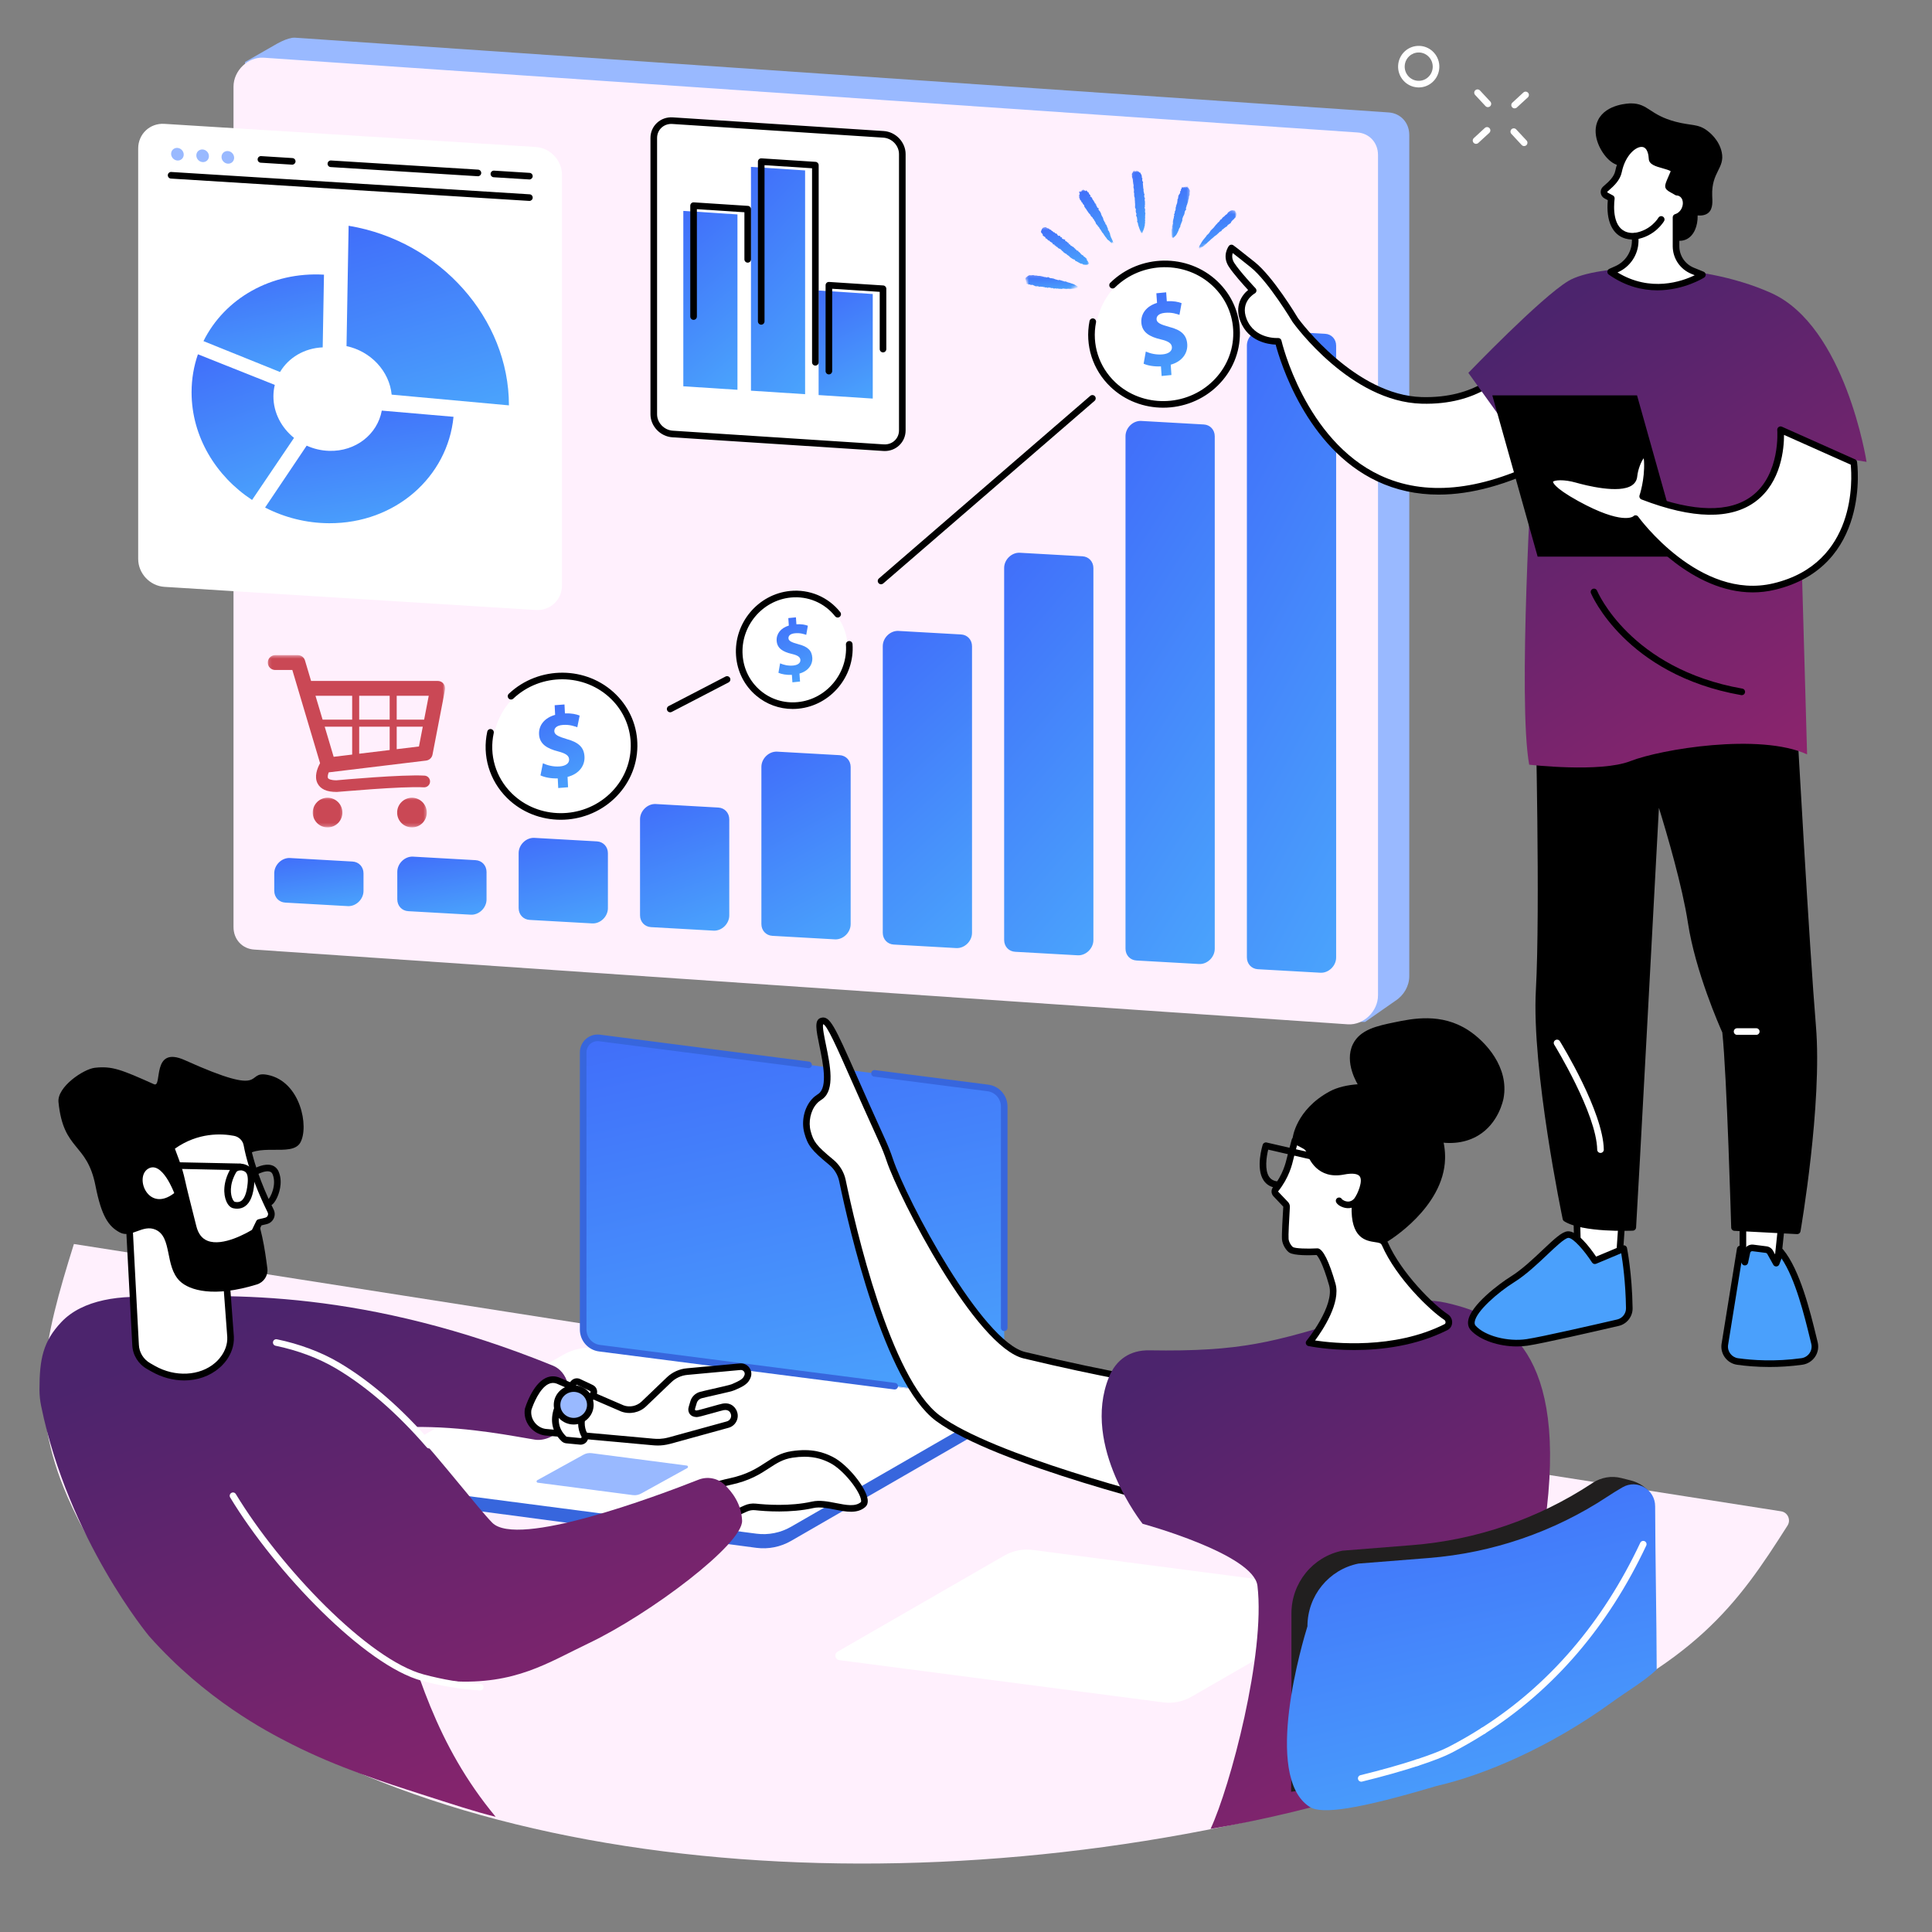
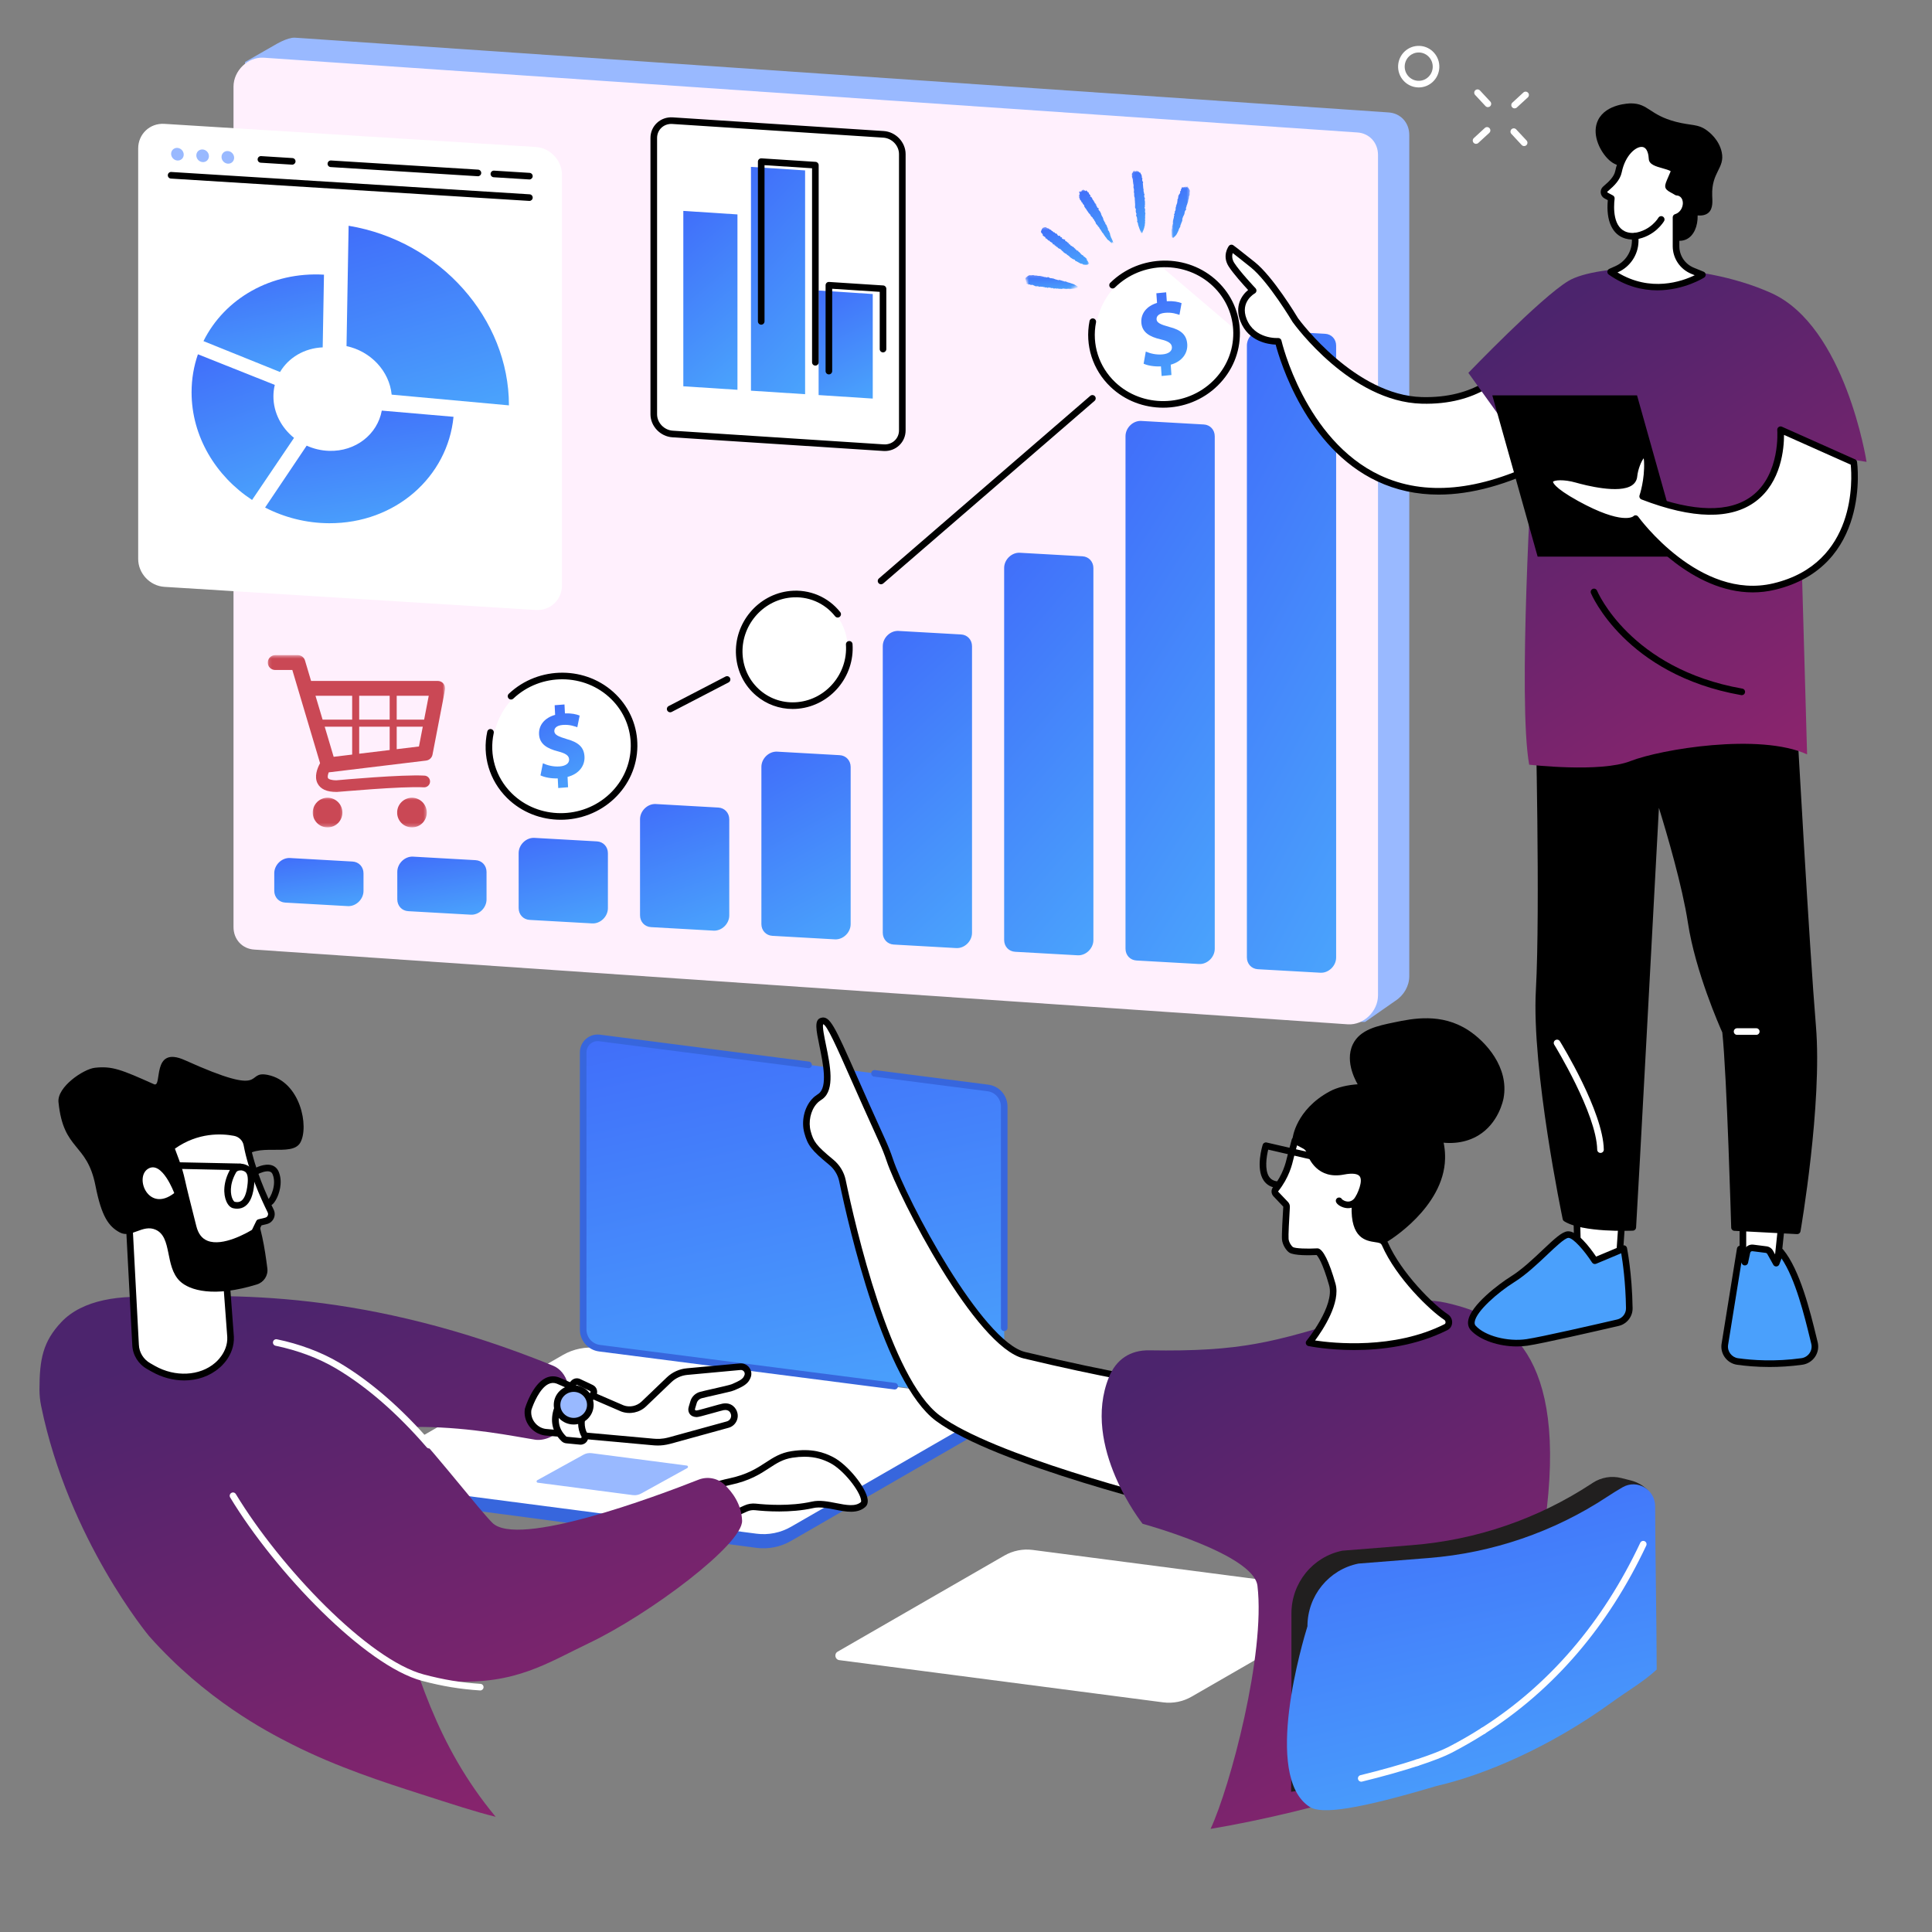
<svg xmlns="http://www.w3.org/2000/svg" width="600" height="600" viewBox="0 0 600 600" fill="none">
  <rect x="0" y="0" width="600" height="600" fill="#808080" stroke="none" />
  <path d="M473.334 45.365C473.064 45.365 472.787 45.255 472.581 45.038L469.369 41.58C468.979 41.166 469.008 40.518 469.419 40.13C469.835 39.746 470.483 39.769 470.868 40.183L474.086 43.638C474.474 44.054 474.45 44.705 474.034 45.087C473.837 45.272 473.585 45.365 473.334 45.365Z" fill="white" />
  <path d="M462.08 33.272C461.802 33.272 461.53 33.159 461.328 32.942L458.113 29.487C457.725 29.071 457.749 28.425 458.165 28.038C458.576 27.653 459.227 27.676 459.615 28.09L462.83 31.548C463.214 31.961 463.191 32.609 462.78 32.994C462.578 33.18 462.329 33.272 462.08 33.272Z" fill="white" />
  <path d="M470.373 33.657C470.095 33.657 469.82 33.544 469.618 33.324C469.236 32.91 469.259 32.259 469.678 31.877L473.099 28.726C473.515 28.344 474.163 28.373 474.548 28.793C474.93 29.207 474.901 29.858 474.487 30.24L471.067 33.385C470.871 33.57 470.622 33.657 470.373 33.657Z" fill="white" />
  <path d="M458.403 44.676C458.125 44.676 457.847 44.56 457.645 44.343C457.263 43.923 457.292 43.275 457.706 42.891L461.126 39.742C461.548 39.36 462.194 39.386 462.578 39.806C462.96 40.22 462.934 40.871 462.518 41.256L459.097 44.401C458.898 44.583 458.649 44.676 458.403 44.676Z" fill="white" />
  <path d="M440.59 16.299C439.52 16.299 438.492 16.692 437.688 17.419C436.823 18.209 436.308 19.288 436.247 20.463C436.12 22.89 437.966 24.965 440.362 25.092C441.525 25.159 442.636 24.762 443.501 23.978C444.369 23.188 444.881 22.109 444.942 20.934C445.069 18.512 443.226 16.435 440.83 16.302C440.746 16.299 440.668 16.299 440.59 16.299ZM440.602 27.155C440.489 27.155 440.37 27.149 440.255 27.141C436.727 26.953 434.013 23.906 434.198 20.355C434.294 18.637 435.04 17.054 436.308 15.902C437.587 14.748 439.227 14.169 440.937 14.253C444.467 14.444 447.182 17.491 446.991 21.044C446.898 22.763 446.149 24.346 444.881 25.497C443.695 26.571 442.185 27.155 440.602 27.155Z" fill="white" />
-   <path d="M22.951 386.337C13.446 416.745 8.686 436.577 20.94 464.795C38.058 504.216 74.204 532.839 99.213 544.994C197.783 592.899 354.369 589.456 478.877 536.921C526.643 516.768 539.514 498.348 555.133 473.773C556.25 472.017 555.205 469.679 553.156 469.355L22.951 386.337Z" fill="#FFF0FD" />
  <path d="M361.224 528.681L260.654 515.57C259.32 515.403 258.97 513.611 260.136 512.937L311.884 483.114C314.56 481.572 317.659 480.952 320.712 481.346L421.288 494.456C422.622 494.63 422.975 496.415 421.803 497.089L370.055 526.916C367.379 528.458 364.28 529.08 361.224 528.681Z" fill="white" />
  <path d="M234.919 480.697L112.434 464.468C111.473 464.343 110.929 463.53 110.941 462.717C110.949 462.156 110.996 458.206 110.996 458.206L175.547 420.935C178.802 419.06 183.018 418.333 186.739 418.814L308.114 434.624C308.846 434.719 309.476 435.188 309.766 435.874C309.913 436.594 309.971 437.329 309.939 438.07C309.911 438.892 309.876 439.954 309.899 440.397C309.934 440.998 309.665 441.618 309.04 441.979L245.672 478.542C242.413 480.42 238.64 481.175 234.919 480.697Z" fill="#3766DD" />
  <path d="M234.919 476.299L112.425 460.329C110.799 460.118 110.37 457.942 111.794 457.123L174.823 420.795C178.082 418.92 181.855 418.162 185.576 418.643L308.07 434.612C309.693 434.823 310.124 436.996 308.701 437.821L245.671 474.146C242.413 476.024 238.64 476.779 234.919 476.299Z" fill="white" />
  <path d="M196.568 464.323L167.005 460.469C166.611 460.414 166.51 459.89 166.852 459.694L181.137 451.809C181.924 451.357 182.835 451.175 183.732 451.291L213.296 455.145C213.689 455.194 213.793 455.721 213.449 455.917L199.164 463.802C198.377 464.254 197.465 464.436 196.568 464.323Z" fill="#99B9FF" />
  <path d="M306.814 434.219L186.155 418.689C183.27 418.316 181.111 415.842 181.111 412.908V326.837C181.111 324.106 183.484 321.996 186.166 322.341L306.826 337.873C309.708 338.243 311.869 340.723 311.869 343.654V429.725C311.869 432.456 309.497 434.563 306.814 434.219Z" fill="url(#paint0_linear_209_551)" />
  <path d="M277.856 431.516C277.813 431.516 277.769 431.514 277.723 431.508L186.024 419.705C182.639 419.271 180.084 416.349 180.084 412.908V326.838C180.084 325.232 180.773 323.707 181.971 322.654C183.157 321.609 184.734 321.129 186.296 321.325L251.233 329.682C251.794 329.757 252.19 330.269 252.118 330.831C252.046 331.398 251.531 331.791 250.969 331.722L186.033 323.362C185.058 323.232 184.071 323.539 183.328 324.193C182.572 324.858 182.135 325.822 182.135 326.838V412.908C182.135 415.316 183.921 417.367 186.285 417.671L277.986 429.474C278.55 429.546 278.944 430.061 278.872 430.625C278.808 431.143 278.365 431.516 277.856 431.516Z" fill="#3766DD" />
  <path d="M311.869 413.386C311.299 413.386 310.845 412.925 310.845 412.361V343.655C310.845 341.244 309.059 339.199 306.693 338.895L271.464 334.358C270.9 334.285 270.503 333.77 270.578 333.209C270.648 332.645 271.163 332.248 271.727 332.324L306.956 336.858C310.341 337.292 312.893 340.217 312.893 343.655V412.361C312.893 412.925 312.433 413.386 311.869 413.386Z" fill="#3766DD" />
  <path d="M258.261 453.429C255.845 452.191 252.268 450.727 245.963 451.687C239.004 452.746 237.454 457.865 226.548 460.16C207.798 464.103 217.031 475.052 217.031 475.052L231.617 468.467C232.561 468.041 233.602 467.874 234.638 467.987C237.818 468.337 245.428 468.904 252.358 467.341C257.546 466.172 264.378 470.466 268.058 467.231C270.199 465.353 263.414 456.065 258.261 453.429Z" fill="white" />
  <path d="M249.817 452.402C248.703 452.402 247.474 452.495 246.114 452.703C243.142 453.154 241.189 454.428 238.929 455.906C236.076 457.772 232.841 459.885 226.759 461.164C220.749 462.428 217.051 464.598 216.067 467.446C215.182 469.992 216.597 472.613 217.367 473.774L231.195 467.532C232.306 467.029 233.538 466.835 234.748 466.968C237.699 467.289 245.298 467.88 252.135 466.34C254.557 465.793 257.184 466.314 259.722 466.812C262.775 467.414 265.654 467.981 267.381 466.462C267.401 466.447 267.468 466.294 267.421 465.912C267.066 463.044 261.932 456.459 257.792 454.341C255.85 453.348 253.42 452.402 249.817 452.402ZM217.031 476.08C216.736 476.08 216.446 475.952 216.247 475.715C216.096 475.536 212.575 471.288 214.123 466.786C215.37 463.166 219.476 460.599 226.336 459.156C232.045 457.958 235.104 455.955 237.803 454.19C240.165 452.651 242.39 451.193 245.807 450.672C252.141 449.708 255.894 451.062 258.732 452.515C263.177 454.792 268.99 461.916 269.459 465.657C269.618 466.933 269.155 467.639 268.735 468.004C266.247 470.191 262.731 469.497 259.325 468.826C256.996 468.369 254.586 467.891 252.584 468.342C245.448 469.951 237.578 469.344 234.525 469.008C233.677 468.915 232.818 469.051 232.037 469.402L217.453 475.99C217.317 476.051 217.173 476.08 217.031 476.08Z" fill="black" />
  <path d="M36.27 421.702C34.138 416.143 38.831 403.464 44.876 403.145C71.019 401.759 113.626 400.495 171.751 424.126C173.947 425.02 175.619 427.066 176.322 429.699L176.736 431.25C177.396 433.733 176.953 437.619 175.796 440.799C174.656 443.935 172.011 446.375 168.681 447.026C167.859 447.185 166.994 447.24 166.149 447.104C153.093 445.003 113.287 436.126 84.511 454.737C59.245 471.077 42.96 439.152 36.27 421.702Z" fill="url(#paint1_linear_209_551)" />
  <path d="M224.931 461.012C222.795 459.025 219.667 458.452 216.933 459.531C203.727 464.736 160.651 480.862 152.847 472.873C148.391 468.31 137.937 454.6 126.693 442.242C119.413 434.242 111.806 426.811 105.278 422.792C85.836 410.813 35.197 416.58 35.197 416.58C35.197 416.58 82.295 510.118 122.228 519.369C129.097 520.958 135.043 521.82 140.298 522.121C160.098 523.249 170.11 516.386 182.847 510.312C201.866 501.253 230.787 479.488 230.466 472.228C230.24 467.103 227.454 463.371 224.931 461.012Z" fill="url(#paint2_linear_209_551)" />
  <path d="M90.648 541.701C104.693 548.825 119.737 553.657 130.33 557.057C140.639 560.367 147.679 562.688 153.935 564.224C135.367 541.872 129.088 518.449 122.054 494.93C144.661 492.225 121.907 449.618 113.067 433.851C108.168 425.113 94.8 417.888 85.744 413.353C66.033 403.486 32.106 396.75 19.062 410.573C13.354 416.62 12.263 422.048 12.257 431.545C12.254 433.278 12.439 435.008 12.789 436.707C21.299 478.136 46.314 508.128 46.314 508.128C63.912 527.914 82.74 537.691 90.648 541.701Z" fill="url(#paint3_linear_209_551)" />
  <path d="M133.298 449.832C133.009 449.832 132.725 449.711 132.52 449.479C123.336 438.86 113.842 430.611 104.299 424.957C98.996 421.817 92.349 419.323 85.59 417.937C85.034 417.827 84.675 417.283 84.788 416.727C84.904 416.175 85.442 415.813 86.001 415.929C92.98 417.358 99.849 419.939 105.344 423.192C115.078 428.955 124.745 437.35 134.074 448.134C134.444 448.562 134.398 449.213 133.969 449.58C133.776 449.751 133.535 449.832 133.298 449.832Z" fill="white" />
  <path d="M149.146 524.985C149.126 524.985 149.103 524.985 149.08 524.982C142.798 524.569 137.419 523.683 131.097 522.008C113.443 517.338 85.512 488.243 71.484 465.055C71.189 464.569 71.345 463.941 71.832 463.646C72.315 463.348 72.945 463.507 73.241 463.993C87.066 486.846 114.441 515.48 131.62 520.023C137.809 521.661 143.07 522.532 149.213 522.937C149.78 522.974 150.208 523.461 150.171 524.028C150.133 524.569 149.682 524.985 149.146 524.985Z" fill="white" />
  <path d="M202.74 447.807C204.005 447.92 205.515 448.012 207.847 447.413L225.929 442.439C227.503 442.034 228.423 440.434 227.969 438.895C227.969 438.895 227.33 436.403 224.537 436.927C223.423 437.138 217.089 439.063 216.34 439.065C215.136 439.068 214.529 438.215 214.902 437.086C215.093 436.508 215.249 435.978 215.374 435.515C215.672 434.407 216.554 433.547 217.677 433.247C219.951 432.639 226.754 431.244 227.714 430.799C229.138 430.139 231.25 429.392 231.936 427.922L232.113 427.538C232.81 426.001 231.58 424.294 229.882 424.442L213.429 425.958C211.317 426.14 209.335 427.031 207.816 428.487L199.954 436.01C198.18 437.708 195.579 438.247 193.267 437.396L173.276 428.747C167.347 426.531 164.019 437.688 164.019 437.688C163.475 441.097 165.958 444.3 169.28 444.777L202.74 447.807Z" fill="white" />
  <path d="M202.83 446.785C204.14 446.901 205.492 446.959 207.592 446.418L225.657 441.449C226.169 441.316 226.577 441.007 226.826 440.57C227.066 440.141 227.127 439.652 226.985 439.184C226.878 438.793 226.4 437.621 224.725 437.937C224.308 438.018 222.888 438.414 221.51 438.802C218.067 439.768 216.837 440.089 216.342 440.089C215.419 440.063 214.664 439.745 214.201 439.106C213.735 438.466 213.64 437.636 213.926 436.765C214.094 436.258 214.248 435.749 214.381 435.246C214.774 433.796 215.934 432.65 217.41 432.257C218.319 432.011 219.901 431.652 221.583 431.273C223.657 430.804 226.797 430.092 227.28 429.867C227.485 429.771 227.702 429.676 227.925 429.577C229.109 429.054 230.579 428.405 231.007 427.485L231.178 427.109C231.423 426.568 231.18 426.128 231.068 425.969C230.819 425.613 230.405 425.428 229.965 425.463L213.521 426.982C211.643 427.141 209.873 427.937 208.524 429.227L200.662 436.753C198.62 438.709 195.576 439.34 192.911 438.356L172.867 429.693C172.008 429.369 171.154 429.412 170.298 429.838C167.578 431.186 165.59 436.059 165.023 437.913C164.832 439.233 165.173 440.567 165.989 441.672C166.826 442.804 168.076 443.567 169.427 443.758L202.83 446.785ZM204.32 448.915C203.721 448.915 203.174 448.88 202.65 448.831H202.647L169.187 445.798C167.245 445.521 165.498 444.461 164.337 442.89C163.18 441.316 162.705 439.415 163.006 437.526C163.012 437.479 163.024 437.436 163.038 437.393C163.125 437.095 165.269 430.046 169.381 427.997C170.755 427.315 172.187 427.245 173.634 427.786L193.675 436.452C195.555 437.144 197.763 436.687 199.245 435.272L207.106 427.743C208.79 426.134 211.004 425.136 213.342 424.936L229.786 423.417C230.963 423.316 232.069 423.828 232.743 424.786C233.408 425.723 233.524 426.912 233.047 427.96L232.87 428.342C232.112 429.971 230.252 430.793 228.759 431.455C228.544 431.548 228.336 431.64 228.145 431.727C227.509 432.028 225.411 432.511 222.037 433.275C220.379 433.651 218.814 434.004 217.94 434.236C217.17 434.444 216.565 435.034 216.363 435.781C216.218 436.322 216.053 436.869 215.877 437.407C215.79 437.668 215.813 437.835 215.862 437.902C215.908 437.963 216.059 438.038 216.331 438.038C216.331 438.038 216.334 438.038 216.337 438.038C216.762 438.003 219.285 437.291 220.955 436.825C222.506 436.389 223.84 436.015 224.346 435.92C227.306 435.361 228.66 437.456 228.964 438.64C229.253 439.609 229.129 440.668 228.611 441.582C228.084 442.508 227.222 443.165 226.183 443.431L208.119 448.402C206.574 448.799 205.364 448.915 204.32 448.915Z" fill="black" />
  <path d="M181.496 445.674C178.903 440.984 182.309 435.492 184.158 433.061C184.67 432.384 184.433 431.421 183.666 431.059L179.745 429.204C179.21 428.95 178.57 429.074 178.165 429.505C175.801 432.028 168.628 440.692 175.153 446.864C175.367 447.069 175.654 447.191 175.952 447.217L180.173 447.625C181.247 447.732 182.011 446.609 181.496 445.674Z" fill="white" />
  <path d="M179.164 430.101C179.071 430.101 178.979 430.138 178.915 430.205C176.725 432.546 170.026 440.601 175.859 446.119C175.903 446.157 175.972 446.186 176.05 446.195L180.272 446.603C180.454 446.62 180.553 446.51 180.585 446.455C180.645 446.362 180.651 446.267 180.599 446.171C177.677 440.882 181.542 434.806 183.339 432.439C183.414 432.343 183.412 432.251 183.394 432.187C183.38 432.123 183.339 432.04 183.226 431.985L179.306 430.133C179.262 430.11 179.213 430.101 179.164 430.101ZM180.31 448.657C180.232 448.657 180.153 448.654 180.075 448.645L175.851 448.237C175.321 448.185 174.824 447.963 174.447 447.61C167.24 440.787 174.899 431.49 177.416 428.802C178.131 428.041 179.242 427.829 180.185 428.275L184.103 430.127C184.751 430.436 185.22 431.007 185.388 431.701C185.559 432.39 185.408 433.11 184.974 433.68C183.42 435.729 180.058 440.949 182.393 445.176C182.813 445.937 182.775 446.857 182.3 447.583C181.855 448.261 181.108 448.657 180.31 448.657Z" fill="black" />
  <path d="M183.334 436.302C183.334 439.1 181.019 441.371 178.166 441.371C175.313 441.371 173.001 439.1 173.001 436.302C173.001 433.501 175.313 431.235 178.166 431.235C181.019 431.235 183.334 433.501 183.334 436.302Z" fill="#99B9FF" />
  <path d="M178.166 432.259C175.883 432.259 174.025 434.074 174.025 436.302C174.025 438.53 175.883 440.341 178.166 440.341C180.449 440.341 182.306 438.53 182.306 436.302C182.306 434.074 180.449 432.259 178.166 432.259ZM178.166 442.395C174.751 442.395 171.974 439.661 171.974 436.302C171.974 432.942 174.751 430.205 178.166 430.205C181.58 430.205 184.358 432.942 184.358 436.302C184.358 439.661 181.58 442.395 178.166 442.395Z" fill="black" />
  <path d="M42.101 417.631L39.772 373.479L69.789 390.799L71.603 415.163C71.872 420.602 67.465 424.025 67.465 424.025C62.043 428.707 53.869 428.629 47.616 425.084L46.169 424.26C43.747 422.888 42.211 420.382 42.101 417.631Z" fill="white" />
  <path d="M40.897 375.31L43.125 417.575C43.125 417.581 43.125 417.584 43.125 417.587C43.22 420.003 44.549 422.165 46.675 423.368L48.122 424.193C54.372 427.735 62.049 427.347 66.794 423.25C66.872 423.183 70.816 420.035 70.579 415.211L68.805 391.415L40.897 375.31ZM57.202 428.704C53.834 428.704 50.333 427.804 47.109 425.975L45.663 425.154C42.917 423.597 41.201 420.802 41.076 417.677L38.75 373.53C38.727 373.154 38.915 372.801 39.236 372.601C39.557 372.405 39.959 372.399 40.286 372.59L70.301 389.91C70.596 390.081 70.787 390.385 70.813 390.724L72.627 415.084C72.919 421.019 68.29 424.679 68.096 424.835C65.127 427.399 61.259 428.704 57.202 428.704Z" fill="black" />
  <path d="M83.169 333.825C75.715 332.306 84.054 341.256 57.425 329.256C46.82 324.482 50.568 337.945 47.816 336.713C37.645 332.164 34.856 331.024 29.48 331.603C25.921 331.988 17.691 337.572 18.163 342.268C19.702 357.601 26.98 354.664 29.65 368.232C31.522 377.757 33.716 380.897 37.228 382.757C40.785 384.641 44.274 380.118 48.311 381.889C53.539 384.178 51.111 393.252 55.851 397.856C58.84 400.755 66.453 403.015 79.786 398.892C81.945 398.223 83.314 396.125 83.027 393.909C82.662 391.07 82.179 387.485 81.427 384.094C77.842 367.94 72.787 363.666 75.382 359.997C79.361 354.372 90.585 359.569 93.258 354.861C96.036 349.974 93.371 335.908 83.169 333.825Z" fill="black" />
  <path d="M53.085 356.357L54.636 360.544C55.385 362.555 55.993 364.615 56.453 366.707C57.304 370.605 59.04 377.26 59.971 381.01C62.958 393.05 79.051 382.647 79.051 382.647L80.501 379.664L82.532 379.178C82.9 379.091 83.259 378.932 83.539 378.683C84.312 377.998 84.485 376.939 84.063 376.085C82.043 372.011 78.149 363.458 76.676 355.498C76.326 353.597 74.804 352.106 72.871 351.736C68.551 350.911 60.727 350.605 53.085 356.357Z" fill="white" />
  <path d="M54.317 356.73L55.599 360.185C56.372 362.266 56.994 364.387 57.454 366.487C58.07 369.3 59.17 373.643 60.055 377.138C60.397 378.487 60.712 379.734 60.967 380.764C61.557 383.148 62.703 384.647 64.462 385.341C69.207 387.219 76.823 382.81 78.258 381.933L79.578 379.216C79.714 378.938 79.963 378.736 80.263 378.666L82.292 378.18C82.532 378.122 82.726 378.032 82.859 377.914C83.258 377.561 83.371 377.008 83.142 376.542C80.984 372.182 77.144 363.681 75.668 355.683C75.397 354.216 74.193 353.035 72.677 352.746C68.886 352.02 61.545 351.609 54.317 356.73ZM67.089 387.844C65.912 387.844 64.766 387.671 63.707 387.251C61.32 386.305 59.725 384.288 58.973 381.259C58.718 380.232 58.403 378.984 58.064 377.642C57.176 374.135 56.071 369.771 55.449 366.924C55.009 364.919 54.413 362.891 53.675 360.9L52.121 356.716C51.965 356.288 52.104 355.81 52.465 355.538C60.524 349.471 68.831 349.922 73.061 350.726C75.405 351.175 77.263 353.015 77.685 355.313C79.118 363.061 82.871 371.369 84.98 375.628C85.628 376.939 85.321 378.472 84.219 379.45C83.831 379.795 83.342 380.038 82.769 380.177L81.213 380.55L79.974 383.096C79.89 383.264 79.766 383.409 79.607 383.51C79.282 383.721 72.821 387.844 67.089 387.844Z" fill="black" />
  <path d="M54.112 370.523C54.112 370.523 50.342 360.312 45.993 362.968C41.647 365.627 46.088 376.765 54.112 370.523Z" fill="white" />
  <path d="M74.705 363.464C74.488 363.464 74.306 363.493 74.175 363.527C73.724 363.643 73.446 363.889 73.348 364.063C70.955 368.221 71.78 371.236 72.089 372.06C72.41 372.917 72.784 373.197 72.868 373.224C73.707 373.423 74.387 373.328 74.939 372.931C75.671 372.399 76.609 371.016 76.918 367.436C77.086 365.512 76.797 364.306 76.062 363.863C75.541 363.55 75.07 363.464 74.705 363.464ZM73.652 375.373C73.244 375.373 72.824 375.324 72.39 375.223C71.548 375.023 70.802 374.265 70.292 373.085C69.355 370.926 69.201 367.156 71.568 363.035C71.976 362.324 72.743 361.777 73.663 361.539C74.8 361.244 76.03 361.447 77.124 362.11C78.605 363.004 79.207 364.803 78.964 367.616C78.657 371.158 77.734 373.441 76.14 374.592C75.422 375.11 74.578 375.373 73.652 375.373Z" fill="black" />
  <path d="M74.546 363.406C74.537 363.406 74.531 363.406 74.523 363.406L50.602 362.903C50.032 362.891 49.584 362.422 49.598 361.858C49.607 361.288 50.093 360.819 50.643 360.851L74.566 361.355C75.133 361.363 75.582 361.835 75.57 362.399C75.559 362.961 75.102 363.406 74.546 363.406Z" fill="black" />
  <path d="M83.686 374.433C83.24 374.433 82.832 374.144 82.699 373.695C82.552 373.183 82.818 372.651 83.304 372.457C84.036 371.881 85.981 367.9 84.67 364.711C84.488 364.268 84.221 363.996 83.831 363.863C82.641 363.447 80.619 364.338 80.005 364.682C79.514 364.96 78.886 364.786 78.608 364.292C78.33 363.797 78.504 363.175 78.996 362.894C79.32 362.712 82.216 361.135 84.502 361.922C85.448 362.252 86.163 362.943 86.568 363.93C87.992 367.399 86.487 371.022 85.992 372.046C85.544 372.981 84.829 374.144 83.972 374.393C83.877 374.422 83.782 374.433 83.686 374.433Z" fill="black" />
  <path d="M361.545 429.67C361.545 429.67 346.748 427.729 318.151 420.88C303.915 417.468 280.356 372.292 276.305 360.162C275.62 358.116 274.801 356.108 273.907 354.146C260.295 324.291 257.824 316.299 255.206 317.095C252.28 317.983 260.556 336.207 254.85 340.463C254.364 340.828 253.652 341.189 252.827 342.127C250.724 344.517 249.896 348.368 250.787 351.603C251.757 355.136 252.726 356.476 258.151 360.94C259.925 362.399 261.166 364.404 261.635 366.664C264.534 380.648 275.486 428.695 291.273 440.443C309.809 454.233 370.133 468.678 370.133 468.678L361.545 429.67Z" fill="white" />
  <path d="M255.63 318.073C255.367 318.947 256.021 322.13 256.507 324.485C257.783 330.674 259.372 338.377 255.46 341.288C255.338 341.383 255.196 341.476 255.046 341.58C254.618 341.867 254.14 342.185 253.596 342.807C251.727 344.931 250.98 348.435 251.773 351.334C252.65 354.508 253.402 355.703 258.802 360.148C260.766 361.768 262.132 364.005 262.636 366.456C265.596 380.712 276.441 428.125 291.886 439.615C308.365 451.878 359.105 464.885 368.776 467.286L360.694 430.588C357.398 430.107 342.777 427.83 317.91 421.875C302.928 418.287 279.175 372.005 275.329 360.486C274.702 358.608 273.932 356.679 272.974 354.572C269.366 346.664 266.553 340.31 264.288 335.206C259.811 325.093 256.794 318.284 255.63 318.073ZM370.133 469.702C370.052 469.702 369.971 469.694 369.892 469.676C367.421 469.083 309.152 455.021 290.662 441.265C274.635 429.341 263.622 381.308 260.627 366.872C260.214 364.879 259.103 363.053 257.497 361.733C252.011 357.22 250.859 355.744 249.797 351.875C248.813 348.293 249.719 344.103 252.054 341.45C252.774 340.634 253.425 340.194 253.897 339.879C254.019 339.795 254.131 339.72 254.236 339.644C257.094 337.509 255.596 330.22 254.499 324.899C253.452 319.815 252.818 316.748 254.907 316.114C257.702 315.272 259.16 318.556 266.169 334.372C268.425 339.474 271.238 345.822 274.84 353.721C275.833 355.891 276.626 357.891 277.274 359.835C281.681 373.024 305 416.67 318.388 419.879C346.605 426.638 361.53 428.635 361.678 428.655C362.106 428.71 362.453 429.028 362.546 429.451L371.134 468.455C371.209 468.802 371.105 469.164 370.85 469.407C370.656 469.601 370.396 469.702 370.133 469.702Z" fill="black" />
  <path d="M356.927 419.355C385.553 419.829 395.538 416.817 420.541 409.132C437.975 403.77 441.838 402.404 452.853 405.544C468.672 410.055 488.334 421.684 478.956 478.643C477.121 489.803 474.928 535.116 454.294 545.796C445.171 550.518 409.505 562.361 375.952 567.977C382.055 554.902 393.035 513.643 390.515 492.485C389.335 482.607 354.841 473.22 354.841 473.22C354.841 473.22 335.726 449.175 344.375 427.723C346.609 422.187 351.001 419.253 356.927 419.355Z" fill="url(#paint4_linear_209_551)" />
  <path d="M416.873 481.583C416.896 481.58 416.919 481.577 416.942 481.574L438.603 479.852C458.455 478.272 477.605 471.713 494.291 460.743C494.416 460.657 494.546 460.573 494.679 460.486C497.292 458.785 500.492 458.249 503.507 459.016L506.456 459.763C508.308 460.231 510.021 461.163 511.418 462.485C511.739 462.792 511.945 463.024 511.945 463.105L509.153 479.352C496.742 505.798 477.824 528.547 448.996 543.466C443.041 546.545 425.307 553.408 400.97 556.449C401.01 550.573 401.068 542.679 401.068 542.671V501.053C401.068 491.597 407.68 483.452 416.873 481.583Z" fill="#211F1F" />
  <path d="M446.083 554.667C460.961 551.244 481.141 542.72 500.478 528.732C505.582 525.034 510.469 522.251 514.503 518.495C514.454 501.935 514.069 484.351 514.02 467.792C514.02 462.569 508.429 459.294 503.93 461.869C502.272 462.824 500.683 463.813 499.15 464.826C482.555 475.766 463.479 482.277 443.71 483.851L421.878 485.584C412.671 487.439 406.039 495.593 406.039 505.06C404.743 509.25 391.962 551.701 406.742 561.151C410.53 563.576 422.04 561.828 446.083 554.667Z" fill="url(#paint5_linear_209_551)" />
  <path d="M422.743 553.325C422.283 553.325 421.864 553.012 421.748 552.541C421.615 551.994 421.95 551.438 422.503 551.299C428.808 549.757 434.766 548.082 439.731 546.458C440.269 546.282 440.851 546.577 441.024 547.118C441.201 547.653 440.906 548.235 440.368 548.411C435.353 550.049 429.346 551.739 422.989 553.293C422.908 553.316 422.821 553.325 422.743 553.325Z" fill="white" />
  <path d="M440.047 548.464C439.619 548.464 439.213 548.186 439.072 547.755C438.895 547.216 439.19 546.635 439.728 546.458C444.138 545.017 447.712 543.628 449.798 542.555C453.316 540.732 456.766 538.75 460.041 536.661C460.524 536.357 461.158 536.499 461.459 536.979C461.766 537.457 461.624 538.09 461.143 538.394C457.813 540.515 454.312 542.526 450.741 544.375C448.531 545.521 444.943 546.915 440.368 548.411C440.261 548.446 440.154 548.464 440.047 548.464Z" fill="white" />
  <path d="M460.594 538.556C460.258 538.556 459.925 538.388 459.728 538.082C459.422 537.601 459.563 536.968 460.044 536.664C481.135 523.241 497.741 503.883 509.396 479.132C509.639 478.617 510.246 478.397 510.764 478.637C511.274 478.88 511.496 479.491 511.253 480.003C499.43 505.116 482.57 524.763 461.143 538.394C460.976 538.504 460.782 538.556 460.594 538.556Z" fill="white" />
  <path d="M431.039 385.481C431.039 385.481 448.409 375.09 448.779 359.853C449.045 349.15 441.572 340.038 431.152 337.457C425.88 336.146 417.874 336.279 412.923 338.959C402.373 344.67 401.433 353.464 401.433 353.464C401.433 353.464 415.999 397.301 431.039 385.481Z" fill="black" />
  <path d="M422.034 337.41C421.496 336.562 417.402 329.956 420.147 324.296C422.384 319.702 427.755 318.588 433.081 317.485C438.637 316.334 447.575 314.482 455.952 319.921C461.461 323.501 468.689 331.504 466.95 341.035C466.831 341.672 465.414 348.834 459.08 352.636C451.478 357.204 439.985 355.02 431.866 346.4L422.034 337.41Z" fill="black" />
  <path d="M402.135 354.176C402.135 354.176 401.293 357.422 400.897 358.846C400.523 360.197 399.861 364.673 396.151 369.32C395.798 369.763 395.844 370.414 396.235 370.825L399.253 373.991C399.464 374.211 399.571 374.503 399.551 374.807C399.432 376.684 399.022 383.571 399.155 384.867C399.308 386.378 400.39 387.778 400.949 388.14C402.43 389.101 409.149 388.716 409.149 388.716C409.149 388.716 410.923 389.017 413.75 398.898C415.74 405.848 406.548 417.023 406.548 417.023C406.548 417.023 429.913 421.82 449.079 412.142C450.266 411.543 450.211 409.769 449.1 409.04C444.687 406.152 434.409 396.155 430.101 386.326C429.846 385.741 429.372 385.281 428.764 385.07C426.307 384.211 420.384 385.678 420.789 374.5C420.798 374.213 420.882 373.93 421.033 373.69C422.285 371.656 427.945 361.664 417.187 363.762C410.083 365.145 407.54 360.003 406.753 357.622C406.495 356.844 405.934 356.201 405.211 355.814L402.135 354.176Z" fill="white" />
  <path d="M408.406 416.296C414.022 417.141 432.893 419.166 448.62 411.224C448.854 411.102 448.915 410.873 448.926 410.703C448.938 410.457 448.845 410.098 448.536 409.895C444.164 407.031 433.654 396.985 429.164 386.736C429.019 386.403 428.75 386.148 428.429 386.038C428.096 385.917 427.601 385.845 427.08 385.766C424.21 385.338 419.401 384.621 419.763 374.461C419.786 373.998 419.919 373.544 420.162 373.151C421.924 370.283 423.264 366.759 422.286 365.347C421.681 364.479 419.942 364.268 417.384 364.768C409.233 366.36 406.444 359.945 405.781 357.939C405.61 357.421 405.234 356.987 404.731 356.715L402.804 355.688C402.523 356.765 402.127 358.266 401.892 359.117C401.846 359.282 401.797 359.496 401.736 359.751C401.279 361.692 400.333 365.732 396.959 369.959C396.933 369.997 396.933 370.069 396.979 370.115L399.997 373.281C400.405 373.706 400.613 374.282 400.579 374.869C400.333 378.831 400.081 383.799 400.179 384.762C400.295 385.911 401.175 387.06 401.513 387.28C402.228 387.743 406.007 387.867 409.091 387.691C409.169 387.685 409.248 387.691 409.32 387.702C410.897 387.968 412.775 391.741 414.739 398.614C416.444 404.566 410.845 413 408.406 416.296ZM420.558 419.265C412.561 419.265 406.814 418.125 406.34 418.026C405.989 417.954 405.7 417.702 405.579 417.364C405.46 417.025 405.529 416.646 405.758 416.368C405.845 416.261 414.583 405.529 412.766 399.175C410.712 391.993 409.288 390.167 408.874 389.757C406.913 389.855 401.933 389.997 400.393 388.998C399.566 388.463 398.319 386.765 398.136 384.974C398.003 383.64 398.365 377.372 398.533 374.742L395.495 371.533C394.742 370.746 394.682 369.519 395.356 368.677C398.437 364.812 399.317 361.076 399.737 359.282C399.803 358.993 399.858 358.755 399.913 358.57C400.31 357.152 401.146 353.915 401.146 353.915C401.227 353.611 401.438 353.359 401.724 353.232C402.014 353.11 402.344 353.122 402.624 353.266L405.694 354.904C406.669 355.422 407.396 356.273 407.731 357.297C408.568 359.846 410.891 363.941 416.996 362.754C420.498 362.071 422.841 362.552 423.973 364.178C425.943 367.016 423.189 372.149 421.91 374.224C421.855 374.317 421.82 374.427 421.817 374.537C421.513 382.861 424.771 383.347 427.381 383.738C428 383.831 428.591 383.92 429.106 384.1C429.965 384.401 430.674 385.063 431.044 385.911C435.168 395.315 445.2 405.257 449.661 408.18C450.532 408.75 451.036 409.759 450.975 410.818C450.917 411.791 450.385 412.63 449.543 413.055C439.708 418.023 428.906 419.265 420.558 419.265Z" fill="black" />
  <path d="M418.657 375.208C418.521 375.208 418.394 375.202 418.275 375.191C416.782 375.069 415.208 374.155 414.904 373.24C414.725 372.705 415.017 372.123 415.558 371.944C416.05 371.779 416.58 372.013 416.8 372.468C416.994 372.667 417.87 373.24 418.892 373.145C419.815 373.061 420.602 372.427 421.218 371.27C421.484 370.769 422.103 370.581 422.61 370.844C423.108 371.114 423.298 371.733 423.029 372.233C421.69 374.745 419.844 375.208 418.657 375.208Z" fill="black" />
  <path d="M396.843 368.955C396.814 368.955 396.788 368.955 396.759 368.955C394.849 368.808 393.394 368.015 392.436 366.594C389.875 362.801 392.054 355.799 392.149 355.503C392.311 354.994 392.838 354.693 393.359 354.812L417.3 360.324C417.85 360.448 418.194 360.998 418.07 361.551C417.945 362.104 417.39 362.448 416.837 362.321L393.854 357.031C393.304 359.248 392.702 363.328 394.137 365.448C394.733 366.334 395.645 366.811 396.918 366.91C397.482 366.953 397.905 367.445 397.861 368.009C397.818 368.547 397.369 368.955 396.843 368.955Z" fill="black" />
  <path d="M433.322 310.824L423.979 317.346C422.402 318.351 81.192 291.368 81.192 287.59L76.103 19.259L85.376 13.952C85.376 13.952 89.277 11.565 91.566 11.704L431.201 34.916C434.948 35.139 437.662 38.073 437.662 41.904V303.183C437.662 306.18 435.987 309.135 433.322 310.824Z" fill="#99B9FF" />
  <path d="M418.617 318.114L78.979 294.902C75.232 294.679 72.518 291.742 72.518 287.914V26.91C72.518 21.948 76.997 17.63 81.852 17.917L421.49 41.134C425.235 41.354 427.952 44.291 427.952 48.117V309.121C427.952 314.083 423.47 318.4 418.617 318.114Z" fill="#FFF0FD" />
  <path d="M410.052 302.089L390.636 300.999C388.666 300.883 387.233 299.341 387.233 297.327V107.298C387.233 104.694 389.577 102.428 392.126 102.57L411.542 103.664C413.512 103.776 414.95 105.322 414.95 107.335V297.364C414.95 299.969 412.601 302.234 410.052 302.089Z" fill="url(#paint6_linear_209_551)" />
  <path d="M372.358 299.383L352.94 298.29C350.967 298.183 349.537 296.635 349.537 294.621V135.457C349.537 132.85 351.884 130.584 354.43 130.726L373.848 131.823C375.822 131.933 377.251 133.478 377.251 135.492V294.661C377.251 297.263 374.907 299.528 372.358 299.383Z" fill="url(#paint7_linear_209_551)" />
  <path d="M334.67 296.675L315.251 295.585C313.281 295.472 311.846 293.929 311.846 291.913V176.392C311.846 173.788 314.189 171.522 316.742 171.667L336.157 172.76C338.13 172.87 339.563 174.416 339.563 176.432V291.95C339.563 294.557 337.213 296.82 334.67 296.675Z" fill="url(#paint8_linear_209_551)" />
  <path d="M296.974 294.433L277.558 293.339C275.588 293.226 274.152 291.684 274.152 289.67V200.668C274.152 198.064 276.499 195.798 279.048 195.943L298.464 197.037C300.434 197.147 301.869 198.689 301.869 200.706V289.705C301.869 292.312 299.523 294.574 296.974 294.433Z" fill="url(#paint9_linear_209_551)" />
  <path d="M259.279 291.725L239.864 290.631C237.89 290.518 236.458 288.976 236.458 286.962V238.16C236.458 235.553 238.808 233.29 241.354 233.432L260.772 234.526C262.743 234.639 264.178 236.181 264.178 238.195V287.003C264.178 289.604 261.828 291.87 259.279 291.725Z" fill="url(#paint10_linear_209_551)" />
  <path d="M221.589 289.019L202.173 287.928C200.2 287.815 198.768 286.267 198.768 284.253V254.424C198.768 251.823 201.114 249.554 203.663 249.699L223.079 250.793C225.052 250.906 226.482 252.448 226.482 254.465V284.294C226.482 286.895 224.138 289.164 221.589 289.019Z" fill="url(#paint11_linear_209_551)" />
  <path d="M183.894 286.774L164.479 285.683C162.506 285.57 161.073 284.025 161.073 282.011V264.934C161.073 262.33 163.42 260.064 165.969 260.209L185.387 261.302C187.358 261.412 188.79 262.958 188.79 264.971V282.049C188.79 284.65 186.444 286.919 183.894 286.774Z" fill="url(#paint12_linear_209_551)" />
  <path d="M146.204 284.068L126.786 282.974C124.815 282.861 123.383 281.319 123.383 279.302V270.764C123.383 268.159 125.729 265.894 128.276 266.036L147.694 267.132C149.665 267.242 151.1 268.784 151.1 270.801V279.34C151.1 281.944 148.753 284.21 146.204 284.068Z" fill="url(#paint13_linear_209_551)" />
  <path d="M107.995 281.404L88.579 280.31C86.609 280.197 85.174 278.655 85.174 276.638V271.193C85.174 268.591 87.523 266.323 90.07 266.467L109.485 267.561C111.459 267.671 112.891 269.219 112.891 271.23V276.682C112.891 279.283 110.544 281.549 107.995 281.404Z" fill="url(#paint14_linear_209_551)" />
  <path d="M273.623 181.453C273.333 181.453 273.047 181.331 272.847 181.097C272.471 180.666 272.523 180.02 272.951 179.647L338.585 122.94C339.013 122.573 339.661 122.619 340.032 123.047C340.399 123.478 340.356 124.123 339.925 124.497L274.294 181.204C274.097 181.369 273.86 181.453 273.623 181.453Z" fill="black" />
  <path d="M208.134 221.212C207.761 221.212 207.405 221.01 207.219 220.66C206.959 220.156 207.156 219.537 207.659 219.274L225.321 210.107C225.828 209.844 226.444 210.041 226.707 210.544C226.968 211.045 226.771 211.667 226.268 211.927L208.605 221.097C208.452 221.175 208.293 221.212 208.134 221.212Z" fill="black" />
-   <path d="M382.813 101.658C383.637 113.557 374.775 124.147 363.007 125.316C351.236 126.479 341.028 117.784 340.2 105.886C339.372 93.99 348.241 83.397 360.006 82.231C371.777 81.062 381.988 89.76 382.813 101.658Z" fill="white" />
+   <path d="M382.813 101.658C383.637 113.557 374.775 124.147 363.007 125.316C351.236 126.479 341.028 117.784 340.2 105.886C339.372 93.99 348.241 83.397 360.006 82.231Z" fill="white" />
  <path d="M361.245 126.612C355.322 126.615 349.425 124.471 344.905 120.165C339.329 114.861 336.887 107.214 338.363 99.711C338.47 99.152 339.008 98.791 339.564 98.901C340.122 99.008 340.481 99.552 340.374 100.107C339.034 106.921 341.256 113.863 346.32 118.684C354.734 126.693 368.389 126.499 376.765 118.255C380.84 114.239 383.062 108.947 383.01 103.354C382.966 97.853 380.721 92.706 376.687 88.866C368.273 80.854 354.616 81.048 346.245 89.291C345.84 89.688 345.189 89.685 344.792 89.28C344.396 88.875 344.399 88.226 344.801 87.83C353.959 78.814 368.895 78.611 378.102 87.382C382.541 91.606 385.015 97.274 385.064 103.336C385.116 109.491 382.68 115.31 378.204 119.717C373.545 124.309 367.382 126.612 361.245 126.612Z" fill="black" />
  <path d="M360.755 116.771L360.544 113.782C358.452 113.895 356.391 113.527 355.159 112.951L355.839 109.178C357.193 109.774 359.074 110.252 361.096 110.052C362.873 109.876 364.036 109.063 363.949 107.804C363.865 106.606 362.818 105.952 360.46 105.394C357.051 104.595 354.67 103.244 354.456 100.194C354.262 97.425 356.044 95.064 359.328 94.071L359.117 91.082L362.167 90.781L362.361 93.547C364.456 93.438 365.882 93.738 366.95 94.141L366.29 97.784C365.457 97.517 363.975 96.936 361.736 97.159C359.713 97.358 359.12 98.307 359.184 99.187C359.256 100.223 360.39 100.775 363.104 101.522C366.901 102.474 368.512 104.06 368.712 106.887C368.906 109.688 367.112 112.274 363.579 113.258L363.802 116.467L360.755 116.771Z" fill="url(#paint15_linear_209_551)" />
  <path d="M195.726 230.064C196.313 241.977 187.233 252.388 175.445 253.316C163.654 254.245 153.625 245.345 153.038 233.432C152.45 221.52 161.53 211.109 173.318 210.18C185.109 209.251 195.138 218.154 195.726 230.064Z" fill="white" />
  <path d="M174.152 254.584C168.067 254.584 162.008 252.318 157.453 247.804C151.988 242.385 149.699 234.691 151.325 227.22C151.444 226.664 151.99 226.311 152.543 226.433C153.099 226.554 153.452 227.101 153.33 227.654C151.852 234.439 153.935 241.427 158.897 246.346C167.147 254.523 180.804 254.61 189.343 246.534C193.501 242.602 195.827 237.356 195.894 231.76C195.957 226.256 193.816 221.068 189.864 217.15C181.611 208.97 167.954 208.886 159.418 216.959C159.004 217.35 158.353 217.332 157.966 216.919C157.578 216.508 157.595 215.86 158.006 215.469C167.341 206.641 182.28 206.739 191.308 215.692C195.659 220.006 198.018 225.724 197.945 231.783C197.873 237.937 195.318 243.707 190.755 248.027C186.131 252.399 180.127 254.584 174.152 254.584Z" fill="black" />
  <path d="M173.362 244.731L173.215 241.736C171.123 241.809 169.068 241.401 167.85 240.802L168.603 237.04C169.948 237.662 171.82 238.18 173.846 238.018C175.622 237.879 176.806 237.089 176.742 235.831C176.684 234.633 175.648 233.959 173.304 233.351C169.913 232.48 167.558 231.085 167.407 228.03C167.271 225.258 169.097 222.929 172.399 222.008L172.254 219.014L175.307 218.776L175.446 221.545C177.538 221.476 178.961 221.806 180.015 222.228L179.288 225.86C178.458 225.576 176.991 224.966 174.745 225.142C172.72 225.301 172.107 226.233 172.153 227.115C172.202 228.157 173.325 228.733 176.027 229.532C179.8 230.565 181.383 232.176 181.522 235.009C181.658 237.816 179.815 240.362 176.259 241.276L176.418 244.488L173.362 244.731Z" fill="url(#paint16_linear_209_551)" />
  <path d="M263.214 200.156C263.862 209.395 256.982 217.621 247.844 218.532C238.709 219.444 230.775 212.696 230.127 203.457C229.482 194.218 236.362 185.989 245.497 185.081C254.635 184.169 262.569 190.917 263.214 200.156Z" fill="white" />
  <path d="M246.169 220.176C242.014 220.176 238.05 218.738 234.855 216.042C231.151 212.922 228.926 208.498 228.582 203.582C227.876 193.515 235.405 184.522 245.359 183.53C251.386 182.928 257.219 185.388 260.952 190.11C261.305 190.555 261.227 191.201 260.784 191.551C260.338 191.907 259.693 191.829 259.343 191.383C256.044 187.213 250.897 185.04 245.564 185.57C236.698 186.455 230 194.47 230.628 203.437C230.932 207.795 232.905 211.713 236.177 214.476C239.407 217.199 243.53 218.469 247.778 218.041C256.643 217.156 263.342 209.143 262.714 200.176C262.673 199.609 263.102 199.123 263.669 199.083C264.233 199.033 264.722 199.467 264.76 200.032C265.469 210.095 257.943 219.091 247.983 220.084C247.375 220.145 246.768 220.176 246.169 220.176Z" fill="black" />
-   <path d="M246.091 211.901L245.929 209.58C244.303 209.667 242.703 209.387 241.748 208.938L242.269 206.01C243.325 206.47 244.789 206.843 246.357 206.684C247.735 206.548 248.64 205.917 248.571 204.939C248.507 204.01 247.691 203.501 245.86 203.07C243.215 202.448 241.363 201.4 241.198 199.034C241.045 196.884 242.428 195.049 244.977 194.277L244.815 191.956L247.182 191.719L247.332 193.872C248.956 193.782 250.067 194.013 250.891 194.326L250.385 197.156C249.74 196.953 248.585 196.499 246.846 196.672C245.275 196.832 244.815 197.564 244.867 198.249C244.922 199.054 245.805 199.482 247.914 200.061C250.86 200.799 252.112 202.025 252.266 204.225C252.419 206.398 251.027 208.406 248.284 209.175L248.458 211.664L246.091 211.901Z" fill="url(#paint17_linear_209_551)" />
  <path d="M166.386 45.651L51.062 38.464C46.56 38.18 42.914 41.609 42.914 46.117V173.577C42.914 178.088 46.56 181.971 51.062 182.251L166.386 189.436C170.886 189.717 174.532 186.288 174.532 181.783V54.32C174.532 49.812 170.886 45.932 166.386 45.651Z" fill="white" />
  <path d="M164.41 62.396C164.39 62.396 164.366 62.393 164.346 62.393L53.079 55.46C52.512 55.426 52.084 54.937 52.118 54.37C52.153 53.805 52.636 53.377 53.206 53.409L164.474 60.345C165.038 60.379 165.469 60.865 165.434 61.435C165.399 61.977 164.945 62.396 164.41 62.396Z" fill="black" />
  <path d="M57.057 48.015C57.057 49.094 56.181 49.919 55.099 49.852C54.019 49.789 53.14 48.851 53.14 47.769C53.14 46.684 54.019 45.865 55.099 45.931C56.181 45.998 57.057 46.933 57.057 48.015Z" fill="#99B9FF" />
  <path d="M64.885 48.501C64.885 49.583 64.011 50.408 62.929 50.341C61.846 50.272 60.97 49.34 60.97 48.258C60.97 47.176 61.846 46.351 62.929 46.418C64.011 46.481 64.885 47.419 64.885 48.501Z" fill="#99B9FF" />
  <path d="M72.714 48.987C72.714 50.075 71.837 50.9 70.755 50.828C69.676 50.761 68.799 49.83 68.799 48.747C68.799 47.665 69.676 46.84 70.755 46.907C71.837 46.974 72.714 47.908 72.714 48.987Z" fill="#99B9FF" />
  <path d="M164.407 55.735C164.387 55.735 164.364 55.735 164.343 55.73L153.316 55.047C152.752 55.006 152.321 54.523 152.355 53.956C152.393 53.389 152.879 52.96 153.443 52.995L164.471 53.684C165.035 53.718 165.466 54.205 165.431 54.772C165.397 55.316 164.945 55.735 164.407 55.735Z" fill="black" />
  <path d="M148.423 54.736C148.402 54.736 148.382 54.736 148.359 54.73L102.691 51.886C102.126 51.852 101.695 51.365 101.733 50.798C101.767 50.234 102.254 49.806 102.821 49.838L148.486 52.682C149.053 52.719 149.482 53.209 149.447 53.773C149.412 54.317 148.961 54.736 148.423 54.736Z" fill="black" />
  <path d="M90.753 51.137C90.733 51.137 90.712 51.137 90.689 51.137L80.97 50.532C80.403 50.498 79.972 50.009 80.009 49.444C80.044 48.874 80.527 48.452 81.097 48.481L90.816 49.089C91.383 49.123 91.812 49.612 91.777 50.176C91.742 50.723 91.291 51.137 90.753 51.137Z" fill="black" />
  <path d="M86.967 115.529C89.606 111.073 94.514 108.113 100.217 107.879L100.613 85.303C84.23 84.337 69.774 92.679 63.188 105.937L86.967 115.529Z" fill="url(#paint18_linear_209_551)" />
  <path d="M118.567 127.518C117.225 134.861 110.471 140.275 102.199 140.018C99.734 139.942 97.378 139.369 95.24 138.4L82.326 157.622C88.327 160.712 95.107 162.46 102.199 162.494C122.824 162.596 139.042 148.053 140.842 129.442L118.567 127.518Z" fill="url(#paint19_linear_209_551)" />
  <path d="M78.284 155.264L91.313 135.99C87.418 132.856 84.913 128.203 84.913 123.099C84.913 121.864 85.06 120.672 85.338 119.532L61.469 110.029C60.188 113.713 59.496 117.68 59.496 121.826C59.496 135.565 67.022 147.865 78.284 155.264Z" fill="url(#paint20_linear_209_551)" />
  <path d="M107.616 107.489C115.148 109.08 120.941 115.29 121.63 122.558L158.053 125.889C158.053 125.868 158.053 125.854 158.053 125.84C158.053 99.072 136.763 74.841 108.267 70.113L107.616 107.489Z" fill="url(#paint21_linear_209_551)" />
  <path d="M274.372 41.721L208.88 37.474C205.651 37.265 203.038 39.675 203.038 42.858V128.64C203.038 131.825 205.651 134.571 208.88 134.783L274.372 139.027C277.601 139.239 280.217 136.828 280.217 133.648V47.861C280.217 44.678 277.601 41.929 274.372 41.721Z" fill="white" />
  <path d="M208.489 38.487C207.32 38.487 206.238 38.901 205.416 39.676C204.543 40.492 204.062 41.62 204.062 42.853V128.643C204.062 131.288 206.253 133.582 208.946 133.756L274.441 138.004C275.729 138.087 276.941 137.671 277.838 136.829C278.712 136.013 279.192 134.881 279.192 133.649V47.862C279.192 45.211 276.999 42.92 274.308 42.749L208.813 38.501C208.703 38.493 208.596 38.487 208.489 38.487ZM274.768 140.07C274.615 140.07 274.464 140.067 274.308 140.052L208.813 135.805C205.063 135.561 202.008 132.347 202.008 128.643V42.853C202.008 41.048 202.723 39.387 204.013 38.174C205.33 36.939 207.086 36.328 208.946 36.45L274.441 40.695C278.191 40.941 281.247 44.152 281.247 47.862V133.649C281.247 135.457 280.532 137.115 279.242 138.325C278.035 139.456 276.458 140.07 274.768 140.07Z" fill="black" />
  <path d="M229.025 121.054L212.211 119.966V65.498L229.025 66.592V121.054Z" fill="url(#paint22_linear_209_551)" />
  <path d="M250.032 122.419L233.218 121.329V51.832L250.032 52.923V122.419Z" fill="url(#paint23_linear_209_551)" />
  <path d="M271.042 123.782L254.228 122.691V90.22L271.042 91.311V123.782Z" fill="url(#paint24_linear_209_551)" />
-   <path d="M215.396 99.335C214.829 99.335 214.372 98.875 214.372 98.305V63.866C214.372 63.583 214.488 63.313 214.696 63.12C214.902 62.926 215.179 62.824 215.463 62.842L232.277 63.935C232.818 63.967 233.235 64.416 233.235 64.957V80.541C233.235 81.109 232.775 81.566 232.208 81.566C231.643 81.566 231.183 81.109 231.183 80.541V65.918L216.424 64.963V98.305C216.424 98.875 215.964 99.335 215.396 99.335Z" fill="black" />
  <path d="M253.217 113.542C252.65 113.542 252.193 113.084 252.193 112.514V52.254L237.43 51.296V99.806C237.43 100.373 236.97 100.833 236.406 100.833C235.836 100.833 235.379 100.373 235.379 99.806V50.197C235.379 49.913 235.498 49.647 235.703 49.45C235.908 49.256 236.189 49.161 236.473 49.175L253.281 50.263C253.822 50.301 254.245 50.746 254.245 51.288V112.514C254.245 113.084 253.785 113.542 253.217 113.542Z" fill="black" />
  <path d="M257.419 116.271C256.849 116.271 256.392 115.811 256.392 115.243V88.583C256.392 88.302 256.507 88.027 256.713 87.833C256.921 87.639 257.196 87.541 257.482 87.561L274.294 88.649C274.835 88.687 275.254 89.132 275.254 89.674V108.409C275.254 108.976 274.794 109.436 274.23 109.436C273.66 109.436 273.203 108.976 273.203 108.409V90.634L258.443 89.679V115.243C258.443 115.811 257.983 116.271 257.419 116.271Z" fill="black" />
  <path d="M553.394 379.186L551.768 394.658L541.276 395.888V377.537L553.394 379.186Z" fill="white" />
  <path d="M542.303 378.716V394.737L550.834 393.736L552.266 380.07L542.303 378.716ZM541.276 396.916C541.027 396.916 540.787 396.823 540.596 396.655C540.373 396.459 540.252 396.181 540.252 395.889V377.538C540.252 377.243 540.379 376.962 540.605 376.765C540.825 376.571 541.123 376.482 541.418 376.522L553.53 378.169C554.08 378.244 554.474 378.742 554.413 379.294L552.787 394.769C552.737 395.246 552.361 395.625 551.887 395.68L541.395 396.907C541.357 396.913 541.317 396.916 541.276 396.916Z" fill="black" />
  <path d="M539.627 422.824C543.996 423.44 551.166 423.981 559.578 422.815C562.338 422.436 564.167 419.765 563.499 417.071C561.65 409.557 558.458 395.309 552.975 388.703L551.618 392.285L549.734 388.912C549.477 388.452 549.014 388.139 548.493 388.072L544.375 387.552C543.513 387.442 542.714 388.012 542.535 388.86L541.881 391.964L540.443 387.887L535.654 417.589C535.319 420.127 537.084 422.468 539.627 422.824Z" fill="#4AA0FC" />
  <path d="M540.816 392.031L536.663 417.752C536.409 419.702 537.801 421.534 539.768 421.812C544.204 422.431 551.218 422.937 559.438 421.8C560.471 421.658 561.397 421.082 561.982 420.223C562.563 419.361 562.754 418.328 562.503 417.318L562.106 415.692C560.387 408.652 557.601 397.22 553.269 390.816L552.575 392.654C552.43 393.024 552.086 393.281 551.687 393.31C551.29 393.339 550.911 393.137 550.717 392.787L548.839 389.413C548.741 389.239 548.562 389.118 548.359 389.095L544.242 388.571C543.915 388.527 543.605 388.75 543.536 389.071L542.879 392.179C542.789 392.63 542.401 392.96 541.941 392.989C541.481 393.024 541.062 392.743 540.908 392.306L540.816 392.031ZM549.542 424.531C545.509 424.531 542.071 424.205 539.482 423.84C536.4 423.409 534.224 420.541 534.632 417.454L539.43 387.723C539.502 387.26 539.881 386.907 540.353 386.864C540.813 386.826 541.255 387.104 541.412 387.547L541.652 388.232C542.092 387.104 543.264 386.378 544.499 386.534L548.617 387.058C549.467 387.162 550.214 387.671 550.63 388.417L551.438 389.864L552.014 388.342C552.144 388.001 552.445 387.752 552.806 387.691C553.165 387.63 553.533 387.769 553.764 388.05C559.022 394.387 562.199 407.419 564.1 415.206L564.493 416.826C564.878 418.386 564.586 420.047 563.68 421.375C562.769 422.717 561.328 423.611 559.719 423.834C556.056 424.341 552.621 424.531 549.542 424.531Z" fill="black" />
  <path d="M504.268 370.946L502.697 393.527H490.076L489.488 370.946H504.268Z" fill="white" />
  <path d="M491.076 392.503H501.739L503.168 371.973H490.541L491.076 392.503ZM502.697 394.557H490.078C489.52 394.557 489.062 394.112 489.054 393.556L488.463 370.975C488.455 370.697 488.559 370.431 488.753 370.231C488.947 370.035 489.213 369.922 489.488 369.922H504.268C504.551 369.922 504.823 370.041 505.017 370.249C505.211 370.454 505.309 370.735 505.292 371.019L503.721 393.6C503.68 394.141 503.235 394.557 502.697 394.557Z" fill="black" />
  <path d="M505.996 406.279C506.025 408.414 504.563 410.289 502.474 410.775C495.22 412.457 478.875 416.209 474.213 416.901C468.16 417.801 460.73 415.952 457.529 412.419C454.335 408.892 464.691 400.46 469.604 397.39C476.907 392.836 483.921 383.831 486.864 383.423C489.804 383.021 495.293 391.531 495.293 391.531L504.265 387.772C504.265 387.772 505.831 395.446 505.996 406.279Z" fill="#4AA0FC" />
  <path d="M487.101 384.433C487.066 384.433 487.034 384.433 487.005 384.439C485.856 384.598 483.16 387.15 480.552 389.618C477.425 392.578 473.877 395.932 470.15 398.261C465.344 401.259 458.446 407.188 457.98 410.515C457.885 411.189 458.113 411.531 458.293 411.73C461.151 414.887 468.226 416.751 474.065 415.885C478.727 415.191 495.327 411.377 502.245 409.774C503.845 409.401 504.994 407.937 504.968 406.293C504.852 398.168 503.923 391.788 503.486 389.21L495.694 392.477C495.234 392.668 494.702 392.506 494.43 392.086C492.011 388.328 488.539 384.433 487.101 384.433ZM471.07 418.151C465.402 418.151 459.548 416.172 456.774 413.108C456.073 412.341 455.793 411.348 455.946 410.234C456.632 405.289 465.879 398.507 469.062 396.519C472.618 394.303 476.085 391.021 479.143 388.125C482.835 384.633 485.008 382.642 486.727 382.407C489.745 381.994 493.906 387.61 495.683 390.255L503.874 386.823C504.158 386.704 504.476 386.719 504.751 386.863C505.02 387.005 505.214 387.263 505.278 387.564C505.292 387.642 506.863 395.454 507.019 406.262C507.063 408.866 505.249 411.183 502.711 411.774C495.767 413.385 479.106 417.211 474.369 417.914C473.29 418.073 472.184 418.151 471.07 418.151Z" fill="black" />
  <path d="M556.97 223.735C556.97 223.735 560.882 294.325 562.931 318.697C564.977 343.067 558.142 382.236 558.142 382.236L538.666 381.218C538.666 381.218 537.329 333.585 535.882 320.361C535.882 320.361 527.656 302.43 525.217 286.441C522.775 270.448 514.47 245.188 514.47 245.188C514.47 245.188 507.723 371.261 507.074 381.169C507.074 381.169 491.794 381.846 486.319 378.408C486.319 378.408 476.617 332.436 478.006 307.427C479.398 282.416 477.867 220.277 477.867 220.277L556.97 223.735Z" fill="black" />
  <path d="M539.661 380.24L557.283 381.166C558.278 375.182 563.75 340.709 561.906 318.782C560.011 296.192 556.472 233.14 556.001 224.719L478.923 221.349C479.117 229.795 480.312 284.546 479.033 307.483C477.734 330.77 486.244 372.963 487.231 377.755C491.869 380.295 502.853 380.246 506.105 380.168C507.016 365.229 513.379 246.366 513.443 245.136C513.469 244.641 513.842 244.239 514.331 244.176C514.823 244.106 515.286 244.401 515.445 244.867C515.529 245.122 523.808 270.391 526.227 286.282C528.617 301.953 536.733 319.757 536.814 319.934C536.86 320.035 536.889 320.142 536.901 320.249C538.223 332.332 539.464 373.461 539.661 380.24ZM558.145 383.264C558.128 383.264 558.11 383.264 558.093 383.264L538.614 382.243C538.073 382.217 537.653 381.78 537.639 381.247C537.624 380.77 536.299 333.895 534.878 320.634C534.068 318.834 526.513 301.757 524.201 286.594C522.477 275.304 517.751 259.17 515.191 250.88C513.871 275.504 508.657 372.642 508.099 381.233C508.061 381.757 507.641 382.167 507.118 382.193C506.481 382.222 491.455 382.844 485.772 379.277C485.538 379.132 485.373 378.892 485.312 378.623C485.217 378.16 475.602 332.228 476.985 307.37C478.356 282.685 476.86 220.92 476.843 220.301C476.84 220.015 476.953 219.74 477.155 219.543C477.355 219.343 477.63 219.23 477.916 219.248L557.016 222.708C557.543 222.732 557.968 223.151 557.997 223.675C558.038 224.384 561.933 294.534 563.952 318.608C565.986 342.83 559.227 382.023 559.158 382.413C559.068 382.908 558.643 383.264 558.145 383.264Z" fill="black" />
  <path d="M545.425 321.383H539.471C538.903 321.383 538.443 320.926 538.443 320.359C538.443 319.789 538.903 319.329 539.471 319.329H545.425C545.993 319.329 546.45 319.789 546.45 320.359C546.45 320.926 545.993 321.383 545.425 321.383Z" fill="white" />
  <path d="M497.049 358.05C496.493 358.05 496.033 357.604 496.027 357.046C495.816 345.831 482.816 324.647 482.685 324.436C482.387 323.953 482.538 323.322 483.018 323.024C483.501 322.726 484.129 322.874 484.43 323.357C484.98 324.245 497.859 345.238 498.076 357.008C498.088 357.573 497.636 358.041 497.069 358.05C497.063 358.05 497.058 358.05 497.049 358.05Z" fill="white" />
  <path d="M471.704 110.833C470.286 110.72 463.322 124.945 441.539 124.349C419.757 123.75 402.28 99.433 402.28 99.433C402.28 99.433 394.754 86.779 389.048 82.202C383.336 77.627 382.445 77.022 382.445 77.022C382.445 77.022 380.651 79.404 382.445 82.202C384.233 85.003 389.175 90.24 389.175 90.24C389.175 90.24 383.727 93.22 386.186 99.433C389.007 106.577 396.967 106.004 396.967 106.004C396.967 106.004 413.122 177.338 479.87 143.44L471.704 110.833Z" fill="white" />
  <path d="M396.97 104.974C397.442 104.974 397.864 105.304 397.968 105.773C398.038 106.082 405.222 136.641 428.587 147.61C442.485 154.132 459.331 152.543 478.677 142.888L471.111 112.679C471.006 112.795 470.899 112.914 470.795 113.03C467.349 116.869 459.259 125.851 441.516 125.37C419.476 124.766 402.173 101.039 401.449 100.029C401.432 100.006 401.414 99.98 401.4 99.954C401.328 99.832 393.906 87.404 388.408 82.998C385.381 80.57 383.715 79.271 382.824 78.588C382.609 79.332 382.534 80.434 383.31 81.644C385.026 84.332 389.872 89.479 389.924 89.531C390.141 89.763 390.243 90.084 390.19 90.396C390.141 90.712 389.947 90.987 389.667 91.134C389.482 91.238 385.06 93.785 387.141 99.051C389.661 105.422 396.825 104.983 396.895 104.974C396.921 104.974 396.944 104.974 396.97 104.974ZM446.77 153.605C439.947 153.605 433.582 152.225 427.705 149.465C405.598 139.08 397.5 112.023 396.171 107.025C393.883 106.936 387.719 106.097 385.231 99.809C383.368 95.09 385.581 91.71 387.615 90.061C386.114 88.432 382.968 84.931 381.579 82.752C379.432 79.389 381.536 76.525 381.626 76.403C381.953 75.964 382.566 75.862 383.017 76.169C383.058 76.195 384.013 76.849 389.69 81.4C395.37 85.952 402.578 97.925 403.139 98.866C403.888 99.884 420.92 122.755 441.571 123.316C458.379 123.767 466.009 115.284 469.267 111.658C470.451 110.341 470.978 109.748 471.788 109.806C472.225 109.838 472.598 110.15 472.705 110.582L480.868 143.189C480.983 143.655 480.763 144.135 480.338 144.355C468.203 150.515 456.976 153.605 446.77 153.605Z" fill="black" />
  <path d="M579.676 143.437C579.676 143.437 573.134 101.345 550.043 90.986C526.942 80.63 495.7 82.071 487.086 87.245C478.466 92.413 456.013 115.798 456.013 115.798L475.856 143.437C475.856 143.437 471.319 217.835 474.904 237.477C474.904 237.477 496.982 240.046 506.345 236.365C515.709 232.688 546.493 227.531 561.209 234.279L558.539 140.084L579.676 143.437Z" fill="url(#paint25_linear_209_551)" />
  <path d="M540.926 215.894C540.862 215.894 540.804 215.889 540.746 215.877C504.734 209.529 494.181 184.471 494.08 184.216C493.866 183.692 494.12 183.094 494.644 182.879C495.168 182.668 495.767 182.92 495.981 183.444C496.079 183.684 506.262 207.714 541.1 213.857C541.658 213.956 542.031 214.485 541.93 215.047C541.846 215.544 541.415 215.894 540.926 215.894Z" fill="black" />
  <path d="M477.526 172.858H522.468L508.394 122.777H463.449L477.526 172.858Z" fill="black" />
  <path d="M575.709 143.603L552.965 133.458C552.965 133.458 556.169 171.904 510.147 154.15C510.147 154.15 511.846 149.21 511.606 143.435C511.368 137.668 507.902 143.25 507.421 147.94C506.935 152.633 496.131 150.729 489.638 148.878C483.145 147.034 474.623 148.241 489.638 156.505C504.655 164.766 507.942 161.08 507.942 161.08C507.942 161.08 527.118 187.847 550.978 182.162C580.324 175.165 575.709 143.603 575.709 143.603Z" fill="white" />
  <path d="M507.957 160.032C507.978 160.032 507.998 160.035 508.018 160.035C508.334 160.052 508.597 160.229 508.782 160.483C508.967 160.746 527.839 186.617 550.738 181.16C576.745 174.965 575.177 148.466 574.757 144.3L554.045 135.064C554.054 139.175 553.241 149.731 545.255 155.712C537.607 161.444 525.674 161.236 509.78 155.107C509.265 154.907 509.002 154.34 509.179 153.817C509.199 153.77 510.81 148.976 510.579 143.481C510.559 142.943 510.51 142.572 510.457 142.323C509.754 143.218 508.695 145.608 508.444 148.044C508.328 149.155 507.766 150.078 506.815 150.726C502.85 153.411 492.451 150.746 489.361 149.87C485.617 148.799 482.619 149.109 482.298 149.63C482.306 149.63 482.199 151.238 490.136 155.605C503.837 163.142 507.185 160.388 507.22 160.359C507.413 160.139 507.668 160.032 507.957 160.032ZM544.329 183.97C525.559 183.97 510.732 166.331 507.685 162.433C505.747 163.249 500.706 163.762 489.147 157.404C482.231 153.597 479.534 150.958 480.405 148.84C481.47 146.25 487.095 147.086 489.922 147.893C496.022 149.63 503.258 150.657 505.663 149.028C506.111 148.721 506.349 148.342 506.401 147.836C506.687 145.046 508.461 139.881 510.721 139.951C512.492 140.009 512.596 142.558 512.63 143.397C512.816 147.85 511.901 151.782 511.409 153.53C526.149 159.06 537.121 159.245 544.028 154.071C552.986 147.361 551.956 133.681 551.942 133.542C551.913 133.18 552.075 132.83 552.37 132.621C552.668 132.41 553.053 132.373 553.383 132.517L576.129 142.662C576.45 142.807 576.673 143.102 576.725 143.449C576.777 143.776 581.129 176.03 551.216 183.157C548.875 183.718 546.569 183.97 544.329 183.97Z" fill="black" />
  <path d="M514.997 71.805C516.965 73.6 520.804 75.793 523.808 74.282C526.05 73.154 527.297 70.243 527.219 66.907C528.255 66.991 529.618 66.918 530.584 66.062C532.075 64.748 531.797 62.326 531.739 60.732C531.473 53.388 535.749 52.26 534.702 47.277C533.877 43.362 530.793 41.024 530.217 40.59C527.303 38.388 525.33 39.1 520.437 37.821C512.199 35.668 511.936 32.124 506.51 32.106C506.195 32.106 498.811 32.188 496.302 37.277C494.265 41.421 496.643 46.453 499.106 49.097C502.295 52.517 504.586 50.828 507.781 53.701C513.4 58.738 509.161 66.473 514.997 71.805Z" fill="black" />
  <path d="M498.559 58.701L498.883 58.42C500.515 57.017 502.214 55.39 502.642 53.284C504.482 44.349 512.691 41.102 513.07 49.311C513.165 51.383 520.749 51.276 519.85 53.452C517.506 59.117 517.451 57.592 520.761 59.681C521.14 59.696 521.507 59.78 521.861 59.942C523.559 60.732 524.158 63.029 523.203 65.081C522.619 66.322 521.6 67.176 520.509 67.488V76.444C520.509 79.803 522.546 82.83 525.66 84.097L528.689 85.335C528.689 85.335 514.554 94.54 500.205 84.433L502.121 83.576C505.495 82.069 507.708 78.77 507.824 75.084L507.839 73.336C506.875 73.417 505.94 73.356 505.075 73.102C501.065 71.941 499.728 67.326 500.411 61.591L498.779 60.714C498.015 60.309 497.902 59.265 498.559 58.701Z" fill="white" />
  <path d="M502.335 84.606C512.592 90.856 522.364 87.396 526.311 85.474L525.269 85.049C521.756 83.611 519.479 80.234 519.479 76.447V67.488C519.479 67.028 519.789 66.629 520.226 66.502C521.079 66.259 521.846 65.564 522.274 64.647C522.676 63.782 522.743 62.838 522.459 62.057C522.315 61.669 522.025 61.151 521.429 60.877C521.212 60.775 520.978 60.718 520.717 60.706C520.541 60.7 520.367 60.648 520.217 60.55C519.658 60.2 519.195 59.954 518.825 59.757C516.536 58.536 516.91 57.665 518.035 55.087C518.258 54.566 518.536 53.938 518.851 53.177C518.452 52.862 517.135 52.491 516.328 52.263C514.256 51.687 512.127 51.091 512.043 49.358C511.996 48.281 511.69 45.758 509.945 45.625C508.05 45.477 504.739 48.191 503.649 53.492C503.145 55.94 501.267 57.723 499.551 59.198L499.224 59.476C499.158 59.534 499.152 59.603 499.158 59.656C499.158 59.702 499.187 59.768 499.262 59.812L500.894 60.689C501.267 60.888 501.478 61.293 501.429 61.713C501.111 64.407 500.851 70.81 505.364 72.118C506.073 72.323 506.875 72.39 507.746 72.312C508.032 72.289 508.322 72.387 508.536 72.581C508.75 72.778 508.866 73.053 508.866 73.342L508.851 75.095C508.721 79.167 506.244 82.853 502.54 84.511L502.335 84.606ZM514.702 90.162C510.11 90.162 504.864 88.97 499.615 85.272C499.311 85.058 499.146 84.699 499.181 84.334C499.219 83.964 499.45 83.649 499.783 83.495L501.701 82.639C504.696 81.299 506.695 78.322 506.797 75.052L506.8 74.392C506.094 74.372 505.422 74.274 504.789 74.091C500.703 72.905 498.727 68.576 499.32 62.17L498.296 61.623C497.636 61.27 497.199 60.616 497.118 59.878C497.034 59.138 497.32 58.406 497.888 57.922L498.209 57.639C499.673 56.383 501.264 54.89 501.638 53.081C502.911 46.901 507.028 43.339 510.107 43.573C510.978 43.646 513.845 44.253 514.088 49.213C514.381 49.589 515.998 50.04 516.878 50.289C518.675 50.793 520.231 51.227 520.77 52.338C521.001 52.809 521.007 53.327 520.801 53.843C520.454 54.67 520.159 55.347 519.916 55.903C519.606 56.62 519.308 57.303 519.221 57.627C519.36 57.714 519.583 57.836 519.792 57.943C520.145 58.131 520.573 58.359 521.091 58.68C521.516 58.727 521.915 58.837 522.294 59.013C523.258 59.462 523.999 60.292 524.389 61.354C524.855 62.648 524.763 64.164 524.135 65.512C523.565 66.727 522.642 67.671 521.533 68.194V76.447C521.533 79.398 523.304 82.028 526.047 83.148L529.077 84.384C529.433 84.525 529.676 84.858 529.71 85.237C529.751 85.619 529.569 85.984 529.25 86.192C529.158 86.256 523.006 90.162 514.702 90.162Z" fill="black" />
  <path d="M507.833 74.364C507.338 74.364 506.898 73.999 506.823 73.493C506.736 72.934 507.124 72.408 507.682 72.321C512.708 71.554 514.997 67.677 515.02 67.636C515.298 67.147 515.926 66.977 516.418 67.26C516.91 67.544 517.08 68.172 516.797 68.658C516.681 68.858 513.978 73.435 507.992 74.352C507.94 74.358 507.888 74.364 507.833 74.364Z" fill="black" />
  <mask id="mask0_209_551" style="mask-type:luminance" maskUnits="userSpaceOnUse" x="83" y="203" width="56" height="44">
    <path d="M83.134 203.458H138.134V246.667H83.134V203.458Z" fill="white" />
  </mask>
  <g mask="url(#mask0_209_551)">
    <path d="M137.717 212.306C137.281 211.774 136.629 211.467 135.941 211.467H96.606L94.714 205.107C94.422 204.129 93.525 203.461 92.503 203.461H85.466C84.193 203.461 83.16 204.491 83.16 205.764C83.16 207.037 84.193 208.07 85.466 208.07H90.785L99.399 237.011C98.467 238.724 97.582 241.175 98.585 243.229C99.474 245.047 101.485 245.97 104.558 245.97C104.613 245.97 104.668 245.967 104.723 245.961C104.922 245.944 124.783 244.121 131.632 244.508C132.631 244.563 133.496 243.799 133.551 242.795C133.609 241.791 132.842 240.932 131.838 240.877C124.885 240.484 106.109 242.179 104.477 242.33C102.79 242.318 102.011 241.948 101.855 241.629C101.682 241.276 101.806 240.608 102.095 239.853C102.145 239.85 102.194 239.85 102.243 239.844L132.333 236.204C133.328 236.082 134.132 235.333 134.32 234.352L138.204 214.21C138.334 213.533 138.154 212.836 137.717 212.306ZM121.016 223.487H111.551V216.08H121.016V223.487ZM100.837 225.672H109.37V234.338L103.62 235.032L100.837 225.672ZM111.551 225.672H121.016V232.929L111.551 234.071V225.672ZM131.719 223.487H123.201V216.08H133.149L131.719 223.487ZM109.37 216.08V223.487H100.186L97.978 216.08H109.37ZM123.201 232.662V225.672H131.3L130.11 231.826L123.201 232.662Z" fill="#CA4855" />
  </g>
  <mask id="mask1_209_551" style="mask-type:luminance" maskUnits="userSpaceOnUse" x="97" y="247" width="10" height="10">
    <path d="M97.037 247.407H106.667V256.791H97.037V247.407Z" fill="white" />
  </mask>
  <g mask="url(#mask1_209_551)">
    <path d="M106.334 252.353C106.334 252.654 106.305 252.954 106.247 253.25C106.186 253.548 106.1 253.834 105.984 254.115C105.868 254.393 105.726 254.659 105.559 254.91C105.391 255.162 105.2 255.394 104.986 255.608C104.772 255.822 104.54 256.013 104.288 256.181C104.037 256.349 103.77 256.49 103.493 256.606C103.212 256.722 102.923 256.811 102.627 256.869C102.329 256.927 102.031 256.959 101.728 256.959C101.427 256.959 101.126 256.927 100.831 256.869C100.533 256.811 100.246 256.722 99.965 256.606C99.688 256.49 99.421 256.349 99.17 256.181C98.918 256.013 98.686 255.822 98.472 255.608C98.258 255.394 98.067 255.162 97.9 254.91C97.732 254.659 97.59 254.393 97.474 254.115C97.358 253.834 97.269 253.548 97.211 253.25C97.153 252.954 97.121 252.654 97.121 252.353C97.121 252.049 97.153 251.751 97.211 251.453C97.269 251.158 97.358 250.868 97.474 250.588C97.59 250.31 97.732 250.044 97.9 249.792C98.067 249.54 98.258 249.309 98.472 249.094C98.686 248.88 98.918 248.689 99.17 248.522C99.421 248.354 99.688 248.212 99.965 248.096C100.246 247.98 100.533 247.894 100.831 247.833C101.126 247.775 101.427 247.746 101.728 247.746C102.031 247.746 102.329 247.775 102.627 247.833C102.923 247.894 103.212 247.98 103.493 248.096C103.77 248.212 104.037 248.354 104.288 248.522C104.54 248.689 104.772 248.88 104.986 249.094C105.2 249.309 105.391 249.54 105.559 249.792C105.726 250.044 105.868 250.31 105.984 250.588C106.1 250.868 106.186 251.158 106.247 251.453C106.305 251.751 106.334 252.049 106.334 252.353Z" fill="#CA4855" />
  </g>
  <mask id="mask2_209_551" style="mask-type:luminance" maskUnits="userSpaceOnUse" x="122" y="247" width="11" height="10">
    <path d="M122.963 247.407H132.593V256.791H122.963V247.407Z" fill="white" />
  </mask>
  <g mask="url(#mask2_209_551)">
    <path d="M132.543 252.353C132.543 252.654 132.511 252.954 132.453 253.25C132.395 253.548 132.306 253.834 132.19 254.115C132.074 254.393 131.933 254.659 131.765 254.91C131.597 255.162 131.406 255.394 131.192 255.608C130.978 255.822 130.746 256.013 130.494 256.181C130.243 256.349 129.976 256.49 129.699 256.606C129.418 256.722 129.132 256.811 128.834 256.869C128.538 256.927 128.237 256.959 127.937 256.959C127.633 256.959 127.335 256.927 127.037 256.869C126.742 256.811 126.452 256.722 126.172 256.606C125.894 256.49 125.628 256.349 125.376 256.181C125.124 256.013 124.893 255.822 124.678 255.608C124.464 255.394 124.273 255.162 124.106 254.91C123.938 254.659 123.796 254.393 123.68 254.115C123.564 253.834 123.478 253.548 123.417 253.25C123.359 252.954 123.33 252.654 123.33 252.353C123.33 252.049 123.359 251.751 123.417 251.453C123.478 251.158 123.564 250.868 123.68 250.588C123.796 250.31 123.938 250.044 124.106 249.792C124.273 249.54 124.464 249.309 124.678 249.094C124.893 248.88 125.124 248.689 125.376 248.522C125.628 248.354 125.894 248.212 126.172 248.096C126.452 247.98 126.742 247.894 127.037 247.833C127.335 247.775 127.633 247.746 127.937 247.746C128.237 247.746 128.538 247.775 128.834 247.833C129.132 247.894 129.418 247.98 129.699 248.096C129.976 248.212 130.243 248.354 130.494 248.522C130.746 248.689 130.978 248.88 131.192 249.094C131.406 249.309 131.597 249.54 131.765 249.792C131.933 250.044 132.074 250.31 132.19 250.588C132.306 250.868 132.395 251.158 132.453 251.453C132.511 251.751 132.543 252.049 132.543 252.353Z" fill="#CA4855" />
  </g>
  <mask id="mask3_209_551" style="mask-type:luminance" maskUnits="userSpaceOnUse" x="351" y="52" width="6" height="21">
    <path d="M351.111 52.593H356.297V72.593H351.111V52.593Z" fill="white" />
  </mask>
  <g mask="url(#mask3_209_551)">
    <mask id="mask4_209_551" style="mask-type:luminance" maskUnits="userSpaceOnUse" x="311" y="44" width="76" height="50">
      <path d="M311.604 65.741L377.229 44.789L386.184 72.839L320.559 93.791L311.604 65.741Z" fill="white" />
    </mask>
    <g mask="url(#mask4_209_551)">
      <mask id="mask5_209_551" style="mask-type:luminance" maskUnits="userSpaceOnUse" x="311" y="44" width="76" height="50">
        <path d="M311.604 65.741L377.229 44.789L386.184 72.839L320.559 93.791L311.604 65.741Z" fill="white" />
      </mask>
      <g mask="url(#mask5_209_551)">
        <path d="M355.588 64.294C355.521 64.358 355.455 64.424 355.414 64.436C355.466 64.595 355.542 64.702 355.594 64.861C355.631 64.98 355.643 65.151 355.64 65.284C355.655 65.324 355.626 65.376 355.611 65.469C355.6 65.561 355.571 65.614 355.597 65.692C355.646 65.851 355.579 66.048 355.721 66.221C355.736 66.262 355.707 66.314 355.721 66.354C355.585 66.615 355.686 66.933 355.617 67.263C355.588 67.315 355.643 67.341 355.628 67.434C355.666 67.552 355.663 67.685 355.623 67.83C355.553 68.027 355.617 68.227 355.64 68.438C355.666 68.516 355.64 68.568 355.626 68.66C355.582 68.805 355.542 68.95 355.631 69.097C355.646 69.135 355.672 69.216 355.631 69.228C355.455 69.502 355.611 69.847 355.487 70.151C355.461 70.203 355.446 70.295 355.417 70.347C355.377 70.492 355.377 70.622 355.333 70.767C355.293 70.912 355.238 71.019 355.197 71.163C355.061 71.557 354.922 71.95 354.775 72.303C354.746 72.356 354.72 72.41 354.694 72.463C354.668 72.382 354.601 72.315 354.601 72.315C354.39 72.338 354.393 72.208 354.303 72.06C354.008 71.412 353.751 70.747 353.522 70.032C353.447 69.795 353.409 69.543 353.374 69.291C353.348 69.213 353.311 69.094 353.244 69.025C353.114 68.892 353.091 68.814 353.172 68.658C353.224 68.55 353.215 68.38 353.163 68.221C353.14 68.009 353.117 67.798 353.091 67.587C353.068 67.506 353.042 67.428 353.016 67.347C353.004 67.176 352.77 67.121 352.836 66.924C352.88 66.78 352.868 66.606 352.909 66.464C352.935 66.409 352.911 66.331 352.938 66.279C352.767 66.158 352.755 65.987 352.747 65.813C352.735 65.642 352.657 65.535 352.726 65.339C352.793 65.142 352.758 64.89 352.602 64.679C352.512 64.531 352.472 64.413 352.501 64.228C352.532 63.912 352.524 63.608 352.512 63.305C352.527 63.212 352.503 63.134 352.477 63.053C352.477 62.923 352.469 62.749 352.469 62.619C352.457 62.445 352.448 62.275 352.422 62.063C352.437 61.971 352.399 61.852 352.414 61.759C352.402 61.589 352.446 61.444 352.341 61.259C352.2 60.952 352.231 60.637 352.22 60.333C352.211 60.162 352.278 59.965 352.124 59.751C352.11 59.711 352.098 59.67 352.124 59.618C352.179 59.384 352.185 59.118 352.148 58.869C352.136 58.828 352.162 58.776 352.15 58.736C351.971 58.18 351.971 58.18 352.046 57.587C352.061 57.494 351.994 57.428 351.997 57.295C351.957 57.176 351.948 57.005 351.907 56.887C351.896 56.846 351.922 56.794 351.91 56.754C351.835 56.516 351.85 56.291 351.826 56.08C351.832 55.683 351.664 55.298 351.552 54.942C351.499 54.783 351.473 54.702 351.673 54.639C351.621 54.612 351.569 54.586 351.557 54.546C351.543 54.505 351.479 54.439 351.505 54.387C351.546 54.242 351.534 54.071 351.537 53.938C351.511 53.86 351.618 53.782 351.644 53.73C351.673 53.678 351.725 53.704 351.751 53.652C351.795 53.507 351.835 53.362 351.876 53.218C351.931 53.114 352.038 53.035 352.171 52.905C352.289 52.998 352.486 53.067 352.654 53.189C352.72 53.122 352.828 53.044 352.935 52.966C353.131 53.035 353.343 53.142 353.539 53.212L353.863 53.548C353.942 53.652 353.994 53.681 354.141 53.588C354.216 53.828 354.254 54.08 354.477 54.228C354.488 54.265 354.5 54.306 354.514 54.346C354.538 54.424 354.526 54.517 354.564 54.636C354.613 54.795 354.65 54.916 354.61 55.061C354.584 55.113 354.569 55.206 354.674 55.258C354.83 55.339 354.789 55.483 354.749 55.628C354.665 55.917 354.755 56.195 354.922 56.45C354.934 56.487 355.001 56.557 355.027 56.635C354.905 56.806 354.876 56.988 354.94 57.188C354.975 57.57 355.009 57.955 355.044 58.336C355.056 58.377 355.041 58.469 355.056 58.51C355.157 58.695 355.168 58.866 355.139 59.051C355.111 59.367 355.197 59.644 355.287 59.922C355.313 60.003 355.232 60.159 355.388 60.24C355.44 60.269 355.452 60.44 355.426 60.492C355.264 60.674 355.394 60.941 355.365 61.126C355.336 61.178 355.374 61.297 355.414 61.285C355.637 61.432 355.49 61.655 355.553 61.852C355.579 61.933 355.42 61.982 355.458 62.101C355.573 62.327 355.556 62.552 355.582 62.764C355.605 62.842 355.591 62.934 355.576 63.027C355.591 63.067 355.536 63.172 355.588 63.197C355.637 63.623 355.435 63.95 355.588 64.294Z" fill="url(#paint26_linear_209_551)" />
      </g>
    </g>
  </g>
  <mask id="mask6_209_551" style="mask-type:luminance" maskUnits="userSpaceOnUse" x="322" y="70" width="17" height="13">
    <path d="M322.963 70.37H338.518V82.963H322.963V70.37Z" fill="white" />
  </mask>
  <g mask="url(#mask6_209_551)">
    <mask id="mask7_209_551" style="mask-type:luminance" maskUnits="userSpaceOnUse" x="311" y="44" width="76" height="50">
      <path d="M311.603 65.74L377.228 44.788L386.183 72.838L320.558 93.79L311.603 65.74Z" fill="white" />
    </mask>
    <g mask="url(#mask7_209_551)">
      <mask id="mask8_209_551" style="mask-type:luminance" maskUnits="userSpaceOnUse" x="311" y="44" width="76" height="50">
        <path d="M311.603 65.74L377.228 44.788L386.183 72.838L320.558 93.79L311.603 65.74Z" fill="white" />
      </mask>
      <g mask="url(#mask8_209_551)">
        <path d="M327.858 76.606C327.913 76.501 327.928 76.409 327.994 76.345C327.809 76.316 327.664 76.273 327.52 76.232C327.494 76.154 327.508 76.062 327.482 75.981C327.314 75.859 327.048 75.989 326.932 75.764C326.906 75.683 326.921 75.593 326.935 75.5C326.683 75.535 326.582 75.217 326.345 75.162C326.07 75.118 326.021 74.829 325.798 74.681C325.72 74.705 325.627 74.69 325.494 74.69C325.523 74.505 325.419 74.45 325.26 74.369C325.144 74.276 325.066 74.169 324.988 74.062C324.814 74.207 324.765 73.915 324.606 73.967C324.661 73.86 324.687 73.808 324.701 73.718C324.479 73.567 324.218 73.434 323.984 73.246C323.761 73.099 323.787 73.047 323.856 72.847C323.764 72.702 323.689 72.595 323.611 72.488C323.596 72.451 323.544 72.422 323.492 72.396C323.269 72.248 323.336 72.181 323.272 71.985C323.208 71.785 323.33 71.747 323.37 71.603C323.437 71.536 323.492 71.432 323.492 71.299C323.506 71.209 323.613 71.131 323.668 71.024C323.721 70.92 323.79 70.856 323.883 70.738C323.961 70.712 324.134 70.7 324.241 70.625C324.346 70.547 324.479 70.547 324.623 70.59C324.716 70.605 324.835 70.564 324.953 70.526C324.979 70.607 324.965 70.7 324.976 70.738C325.202 70.755 325.396 70.955 325.662 70.957C325.844 70.986 325.934 71.134 325.882 71.238C325.975 71.253 326.027 71.279 326.119 71.293C326.171 71.322 326.183 71.36 326.183 71.36C326.368 71.258 326.472 71.444 326.51 71.562C326.614 71.747 326.707 71.762 326.877 71.753C326.993 71.979 327.135 72.153 327.401 72.155C327.531 72.155 327.598 72.222 327.74 72.529C327.777 72.514 327.818 72.503 327.91 72.517C327.951 72.505 328.029 72.48 328.029 72.48C328.148 72.572 328.226 72.679 328.289 72.746C328.367 72.853 328.405 72.971 328.472 73.038C328.55 73.145 328.625 73.252 328.799 73.24C329.221 73.194 329.285 73.261 329.386 73.709C329.464 73.683 329.545 73.66 329.638 73.674C329.69 73.701 329.753 73.767 329.846 73.782C329.82 73.834 329.791 73.886 329.739 73.993C330.025 74.207 330.341 74.369 330.789 74.401C330.775 74.493 330.772 74.624 330.772 74.757C330.98 74.864 331.189 74.974 331.411 75.121C331.519 75.176 331.568 75.335 331.646 75.44C331.791 75.483 331.924 75.483 332.068 75.526C332.013 75.63 331.958 75.735 331.866 75.853C332.196 75.79 332.326 75.923 332.442 76.148C332.453 76.189 332.479 76.27 332.52 76.255C332.85 76.328 333.043 76.658 333.37 76.73C333.411 76.716 333.463 76.745 333.475 76.782C333.553 76.889 333.553 77.022 333.657 77.074C333.761 77.129 333.894 77.132 333.932 77.251C333.958 77.329 333.969 77.37 333.995 77.451C334.337 77.561 334.337 77.561 334.334 77.824C334.505 77.812 334.69 77.841 334.875 77.87C334.861 77.963 334.832 78.015 334.806 78.067C334.91 78.122 335.054 78.162 335.133 78.269C335.263 78.403 335.433 78.524 335.523 78.669C335.769 79.028 336.111 79.271 336.504 79.407C336.475 79.459 336.49 79.499 336.475 79.592C336.973 79.783 337.245 80.222 337.65 80.529L337.624 80.581C337.531 80.567 337.465 80.5 337.372 80.486C337.421 80.778 337.763 80.888 337.852 81.166C337.928 81.403 338.098 81.658 338.266 81.909C338.133 81.909 338.003 81.907 337.87 81.904C337.936 81.97 337.948 82.011 338.026 82.118C337.734 82.167 337.497 82.242 337.233 82.239C336.929 82.248 336.6 82.179 336.325 82.135C336.284 82.15 336.258 82.069 336.247 82.028C336.194 82.002 336.116 81.895 336.035 81.921C335.52 81.953 335.182 81.58 334.777 81.403C334.528 81.308 334.372 81.096 334.108 81.091C334.027 81.117 333.938 80.972 333.911 80.891C333.862 80.732 333.744 80.639 333.599 80.596C333.454 80.555 333.269 80.526 333.153 80.434C332.838 80.272 332.589 80.043 332.262 79.841C332.251 79.67 332.068 79.641 331.99 79.534C331.808 79.375 331.585 79.227 331.374 79.117C331.273 78.799 330.931 78.822 330.694 78.634C330.564 78.501 330.407 78.42 330.237 78.298C330.185 78.272 330.135 78.113 330.057 78.006C329.913 77.966 329.716 77.896 329.693 77.685C329.415 77.641 329.354 77.179 328.984 77.254C328.802 77.092 328.527 77.051 328.385 76.745C328.333 76.719 328.148 76.556 327.858 76.606Z" fill="url(#paint27_linear_209_551)" />
      </g>
    </g>
  </g>
  <mask id="mask9_209_551" style="mask-type:luminance" maskUnits="userSpaceOnUse" x="334" y="58" width="12" height="19">
    <path d="M334.814 58.519H345.926V76.296H334.814V58.519Z" fill="white" />
  </mask>
  <g mask="url(#mask9_209_551)">
    <mask id="mask10_209_551" style="mask-type:luminance" maskUnits="userSpaceOnUse" x="311" y="44" width="76" height="50">
      <path d="M311.603 65.741L377.228 44.789L386.183 72.839L320.558 93.791L311.603 65.741Z" fill="white" />
    </mask>
    <g mask="url(#mask10_209_551)">
      <mask id="mask11_209_551" style="mask-type:luminance" maskUnits="userSpaceOnUse" x="311" y="44" width="76" height="50">
        <path d="M311.603 65.741L377.228 44.789L386.183 72.839L320.558 93.791L311.603 65.741Z" fill="white" />
      </mask>
      <g mask="url(#mask11_209_551)">
        <path d="M335 59.745C335.133 59.615 335.24 59.537 335.333 59.419C335.451 59.514 335.515 59.581 335.634 59.673C335.648 59.581 335.663 59.488 335.663 59.358C335.767 59.413 335.822 59.439 335.874 59.465C335.914 59.32 335.943 59.138 335.984 58.993C336.088 59.045 336.207 59.141 336.311 59.193C336.325 59.103 336.328 58.97 336.328 58.837C336.603 59.013 336.918 59.175 337.193 59.349C337.196 59.219 337.211 59.126 337.225 59.034C337.303 59.141 337.407 59.196 337.471 59.262C337.523 59.288 337.578 59.314 337.694 59.41C337.668 59.462 337.694 59.54 337.679 59.633C338.05 59.56 338.084 59.809 338.174 60.09C338.212 60.208 338.29 60.316 338.354 60.382C338.721 60.703 338.721 60.703 338.545 61.108C338.545 61.108 338.556 61.149 338.568 61.189C338.649 61.163 338.715 61.097 338.793 61.074L338.834 61.059C339.002 61.314 339.158 61.525 339.285 61.791C339.311 61.869 339.311 62.002 339.349 62.121C339.427 62.098 339.52 62.109 339.56 62.098C339.572 62.138 339.612 62.124 339.586 62.179C339.557 62.361 339.647 62.509 339.818 62.63C339.986 62.749 339.905 62.908 339.957 63.067C340.298 63.177 340.298 63.177 340.11 63.412C340.307 63.611 340.165 63.174 340.362 63.374C340.373 63.414 340.44 63.481 340.411 63.533C340.33 63.692 340.46 63.825 340.538 63.932C340.683 64.103 340.666 64.329 340.796 64.462C340.874 64.569 340.94 64.635 341.059 64.598C341.1 64.583 341.152 64.612 341.189 64.598C341.175 64.691 341.189 64.731 341.16 64.783C341.12 65.061 341.181 65.258 341.418 65.446C341.548 65.579 341.69 65.752 341.742 65.912C341.751 66.082 341.869 66.178 341.999 66.311C341.973 66.363 341.944 66.415 341.878 66.482C342.115 66.537 341.979 66.8 342.15 66.918C342.159 67.222 342.567 67.399 342.497 67.729C342.653 67.81 342.639 67.902 342.65 68.073C342.648 68.206 342.7 68.365 342.763 68.432C343.012 68.66 342.98 69.106 343.348 69.297C343.293 69.401 343.16 69.531 343.368 69.638C343.579 69.748 343.655 69.986 343.707 70.145C343.808 70.463 343.935 70.729 344.077 71.033C344.103 71.114 344.06 71.259 344.167 71.311C344.086 71.337 344.06 71.389 344.019 71.403C344.149 71.537 344.28 71.67 344.462 71.832C344.424 71.843 344.436 71.884 344.41 71.936C344.511 72.121 344.615 72.306 344.719 72.494C344.731 72.532 344.742 72.572 344.716 72.624C344.635 72.784 344.699 72.85 344.873 72.839C344.844 72.891 344.806 72.902 344.74 72.969C344.87 73.102 344.933 73.302 344.957 73.513C345.02 73.71 345.122 73.898 345.226 74.083C345.42 74.416 345.674 75.078 345.735 75.541C345.593 75.368 345.463 75.234 345.318 75.061C345.278 75.072 345.278 75.072 345.24 75.087C345.289 75.246 345.327 75.365 345.443 75.59C345.223 75.443 345.104 75.347 344.933 75.226C344.647 75.012 344.453 74.679 344.097 74.531C343.941 74.45 343.837 74.262 343.747 74.118C343.669 74.01 343.553 73.918 343.516 73.796C343.464 73.637 343.371 73.623 343.252 73.53C343.2 73.504 343.215 73.412 343.192 73.331C343.177 73.293 343.084 73.278 343.032 73.249C342.954 73.142 343.035 72.986 342.853 72.957C342.766 72.546 342.358 72.37 342.19 71.985C342.063 71.722 341.866 71.519 341.739 71.256C341.713 71.175 341.609 71.123 341.479 70.987L341.493 70.897C341.389 70.709 341.299 70.564 341.169 70.431C341.105 70.362 340.998 70.31 340.935 70.243C340.949 70.017 340.819 69.884 340.584 69.829C340.596 69.737 340.584 69.696 340.611 69.644C340.521 69.63 340.466 69.604 340.428 69.615C340.402 69.537 340.365 69.416 340.339 69.338C340.301 69.219 340.223 69.112 340.185 68.993C340.148 68.874 340.069 68.767 339.991 68.66C339.873 68.568 339.809 68.368 339.719 68.221C339.682 68.102 339.644 67.983 339.552 67.969C339.395 67.888 339.303 67.74 339.291 67.57C339.28 67.529 339.268 67.491 339.216 67.463C339.005 67.355 338.874 67.222 338.77 67.034C338.733 66.916 338.602 66.782 338.565 66.664C338.553 66.623 338.527 66.545 338.475 66.516C338.134 66.276 337.98 65.929 337.749 65.611C337.593 65.397 337.436 65.185 337.321 64.96C337.115 64.586 337.216 64.905 337.023 64.572C337.008 64.531 336.997 64.494 336.997 64.494C336.762 64.306 336.725 64.054 336.675 63.765C336.649 63.684 336.574 63.577 336.519 63.55C336.363 63.469 336.273 63.322 336.221 63.163C336.172 63.004 336.134 62.885 335.935 62.818C335.883 62.789 335.845 62.671 335.819 62.593C335.81 62.419 335.718 62.274 335.561 62.193C335.443 62.098 335.327 62.005 335.367 61.861C335.382 61.768 335.185 61.699 335.278 61.583C335.278 61.583 335.148 61.45 335.095 61.421C335.113 61.198 335.22 60.987 335.064 60.776C335.052 60.735 335.026 60.654 335.067 60.642C335.347 60.423 335.231 60.197 335.26 60.012C335.26 59.879 335.182 59.774 335 59.745Z" fill="url(#paint28_linear_209_551)" />
      </g>
    </g>
  </g>
  <mask id="mask12_209_551" style="mask-type:luminance" maskUnits="userSpaceOnUse" x="363" y="57" width="7" height="18">
    <path d="M363.704 57.777H369.63V74.074H363.704V57.777Z" fill="white" />
  </mask>
  <g mask="url(#mask12_209_551)">
    <mask id="mask13_209_551" style="mask-type:luminance" maskUnits="userSpaceOnUse" x="311" y="44" width="76" height="50">
      <path d="M311.604 65.74L377.229 44.788L386.184 72.838L320.559 93.79L311.604 65.74Z" fill="white" />
    </mask>
    <g mask="url(#mask13_209_551)">
      <mask id="mask14_209_551" style="mask-type:luminance" maskUnits="userSpaceOnUse" x="311" y="44" width="76" height="50">
        <path d="M311.604 65.74L377.229 44.788L386.184 72.838L320.559 93.79L311.604 65.74Z" fill="white" />
      </mask>
      <g mask="url(#mask14_209_551)">
        <path d="M364.358 73.929C364.199 73.848 364.135 73.781 363.991 73.741C363.953 73.489 363.944 73.185 363.884 72.855C363.863 72.381 363.881 71.892 363.86 71.417C363.849 71.377 363.863 71.284 363.889 71.232C363.999 71.024 364.014 70.798 364.017 70.535C364.008 70.364 363.956 70.205 364.089 70.075C364.156 70.008 364.13 69.93 364.144 69.837C364.173 69.785 364.147 69.704 364.173 69.652C364.321 69.429 364.286 69.177 364.222 68.981C364.17 68.822 364.292 68.784 364.306 68.691C364.306 68.558 364.205 68.373 364.402 68.309C364.286 68.217 364.39 68.139 364.404 68.046C364.419 67.954 364.462 67.809 364.543 67.653C364.506 67.401 364.59 67.112 364.711 66.811C364.581 66.677 364.532 66.518 364.676 66.426C364.824 66.336 364.838 66.243 364.798 66.125C364.786 66.084 364.812 66.032 364.801 65.992C364.986 65.891 364.87 65.795 364.792 65.688C364.925 65.558 365.11 65.457 365.035 65.216C365.009 65.138 365.105 65.019 365.157 64.915C365.252 64.797 364.934 64.768 365.134 64.704C364.951 64.545 365.137 64.441 365.232 64.322C365.27 64.311 365.258 64.27 365.299 64.258C365.246 64.23 365.232 64.192 365.18 64.163C365.209 64.111 365.246 64.099 365.275 64.047C365.131 64.004 365.223 63.888 365.223 63.888C365.437 63.732 365.348 63.454 365.469 63.283C365.617 63.061 365.594 62.849 365.608 62.627C365.637 62.441 365.77 62.311 365.628 62.138C365.617 62.097 365.669 61.993 365.698 61.941C365.924 61.692 365.848 61.322 365.932 61.032C365.947 60.943 365.95 60.809 365.976 60.757C366.097 60.587 366.164 60.39 366.326 60.208C366.514 59.973 366.543 59.788 366.505 59.536C366.494 59.499 366.479 59.458 366.508 59.406C366.8 59.224 366.815 59.131 366.699 58.906C366.806 58.697 367.072 58.567 366.942 58.304C367.049 58.225 367.116 58.159 367.182 58.095C367.289 58.147 367.393 58.202 367.527 58.205C367.593 58.139 367.619 58.087 367.697 58.061C367.778 58.035 367.871 58.049 367.949 58.026C367.963 58.063 367.987 58.145 368.013 58.223C368.108 58.107 368.212 58.029 368.308 57.91C368.412 57.965 368.479 58.032 368.594 58.124C368.649 58.02 368.675 57.968 368.704 57.916C368.887 57.945 368.846 58.09 368.843 58.22C369.028 58.249 369.173 58.292 369.118 58.529C369.13 58.567 369.156 58.648 369.156 58.648C369.485 58.717 369.376 59.059 369.517 59.233C369.569 59.258 369.529 59.403 369.5 59.455C369.431 59.785 369.439 60.089 369.451 60.393C369.448 60.523 369.448 60.656 369.352 60.775C369.138 61.061 369.303 61.446 369.141 61.761C369.008 62.022 369.028 62.366 368.947 62.656C368.889 62.893 368.782 63.101 368.727 63.338C368.655 63.668 368.429 63.914 368.45 64.258C368.464 64.299 368.398 64.363 368.369 64.415C368.328 64.559 368.207 64.73 368.337 64.863C368.415 64.97 368.4 65.063 368.267 65.193C368.108 65.375 367.987 65.546 367.932 65.781C367.888 65.925 367.888 66.058 367.885 66.191C367.816 66.518 367.72 66.77 367.463 67.201C367.344 67.372 367.327 67.595 367.257 67.791C367.243 67.884 367.191 67.988 367.136 68.092C367.33 68.295 367.104 68.541 367.087 68.767C367.006 69.056 366.777 69.302 366.76 69.658C366.771 69.698 366.693 69.724 366.667 69.776C366.638 69.829 366.598 69.84 366.612 69.881C366.551 70.381 366.566 70.422 366.418 70.644C366.19 70.891 366.12 71.22 365.996 71.521C365.97 71.576 365.97 71.576 365.984 71.614C365.672 72.152 365.518 72.768 365.053 73.225C364.772 73.445 364.584 73.683 364.358 73.929Z" fill="url(#paint29_linear_209_551)" />
      </g>
    </g>
  </g>
  <mask id="mask15_209_551" style="mask-type:luminance" maskUnits="userSpaceOnUse" x="317" y="85" width="18" height="6">
    <path d="M317.777 85.186H334.814V90.371H317.777V85.186Z" fill="white" />
  </mask>
  <g mask="url(#mask15_209_551)">
    <mask id="mask16_209_551" style="mask-type:luminance" maskUnits="userSpaceOnUse" x="311" y="44" width="76" height="50">
      <path d="M311.603 65.741L377.228 44.789L386.183 72.839L320.558 93.791L311.603 65.741Z" fill="white" />
    </mask>
    <g mask="url(#mask16_209_551)">
      <mask id="mask17_209_551" style="mask-type:luminance" maskUnits="userSpaceOnUse" x="311" y="44" width="76" height="50">
        <path d="M311.603 65.741L377.228 44.789L386.183 72.839L320.558 93.791L311.603 65.741Z" fill="white" />
      </mask>
      <g mask="url(#mask17_209_551)">
        <path d="M334.759 89.028C334.716 89.172 334.663 89.28 334.582 89.436C334.331 89.473 334.012 89.575 333.72 89.624C333.272 89.722 332.783 89.702 332.294 89.815C332.253 89.829 332.163 89.815 332.108 89.786C331.86 89.691 331.648 89.716 331.397 89.751C331.226 89.763 331.081 89.853 330.911 89.731C330.858 89.705 330.725 89.702 330.633 89.691C330.581 89.662 330.474 89.74 330.462 89.699C330.199 89.566 330.002 89.63 329.776 89.745C329.629 89.835 329.58 89.676 329.499 89.702C329.368 89.699 329.232 89.829 329.091 89.656C328.998 89.774 328.931 89.708 328.839 89.693C328.709 89.691 328.602 89.635 328.419 89.609C328.179 89.685 327.852 89.615 327.563 89.531C327.441 89.702 327.323 89.74 327.178 89.566C327.1 89.459 327.01 89.445 326.889 89.482C326.851 89.497 326.77 89.523 326.758 89.482C326.614 89.308 326.562 89.413 326.466 89.531C326.31 89.45 326.194 89.225 325.968 89.34C325.887 89.366 325.743 89.323 325.679 89.256C325.575 89.201 325.569 89.468 325.479 89.32C325.32 89.502 325.228 89.358 325.071 89.277C325.06 89.236 325.019 89.248 324.967 89.222C324.938 89.274 324.912 89.326 324.912 89.326C324.86 89.3 324.808 89.271 324.794 89.233C324.794 89.364 324.637 89.282 324.637 89.282C324.452 89.123 324.215 89.199 324.018 89.129C323.807 89.022 323.558 89.06 323.332 89.042C323.162 89.054 322.991 88.932 322.817 89.074C322.78 89.089 322.687 89.074 322.621 89.008C322.334 88.793 321.99 88.947 321.712 88.903C321.66 88.877 321.541 88.915 321.475 88.848C321.304 88.727 321.07 88.672 320.911 88.588C320.688 88.441 320.465 88.426 320.228 88.501C320.187 88.516 320.147 88.527 320.106 88.539C319.901 88.299 319.794 88.247 319.582 88.4C319.386 88.333 319.215 88.079 318.963 88.249C318.874 88.102 318.769 88.047 318.703 87.98C318.717 87.888 318.758 87.743 318.813 87.639C318.746 87.572 318.657 87.558 318.63 87.48C318.604 87.399 318.578 87.321 318.593 87.228C318.633 87.214 318.711 87.191 318.74 87.138C318.622 87.043 318.506 86.95 318.399 86.895C318.454 86.791 318.509 86.687 318.602 86.568C318.509 86.554 318.457 86.528 318.364 86.513C318.382 86.288 318.512 86.291 318.619 86.343C318.648 86.16 318.677 85.975 318.911 86.03C318.952 86.019 319.033 85.993 319.018 85.952C319.05 85.637 319.417 85.695 319.58 85.512C319.606 85.46 319.739 85.46 319.791 85.489C320.106 85.518 320.41 85.509 320.74 85.449C320.858 85.408 321.003 85.451 321.11 85.504C321.423 85.668 321.755 85.475 322.111 85.622C322.36 85.718 322.69 85.657 323.005 85.689C323.231 85.703 323.439 85.81 323.717 85.854C324.033 85.885 324.319 86.1 324.652 86.039C324.689 86.024 324.756 86.091 324.849 86.105C324.979 86.108 325.15 86.23 325.323 86.085C325.43 86.007 325.523 86.022 325.679 86.103C325.85 86.224 326.073 86.372 326.295 86.389C326.428 86.389 326.559 86.392 326.703 86.432C327.059 86.45 327.308 86.545 327.768 86.751C327.965 86.82 328.191 86.835 328.387 86.904C328.48 86.918 328.584 86.971 328.688 87.025C328.888 86.832 329.111 86.979 329.348 87.034C329.663 87.066 329.912 87.292 330.257 87.272C330.294 87.257 330.361 87.324 330.372 87.364C330.424 87.39 330.439 87.431 330.477 87.419C330.954 87.399 330.992 87.384 331.255 87.52C331.53 87.694 331.845 87.726 332.187 87.836C332.227 87.824 332.239 87.862 332.279 87.85C332.843 88.108 333.477 88.168 333.998 88.571C334.209 88.678 334.484 88.854 334.759 89.028Z" fill="url(#paint30_linear_209_551)" />
      </g>
    </g>
  </g>
  <mask id="mask18_209_551" style="mask-type:luminance" maskUnits="userSpaceOnUse" x="371" y="65" width="14" height="13">
    <path d="M371.852 65.186H384.444V77.778H371.852V65.186Z" fill="white" />
  </mask>
  <g mask="url(#mask18_209_551)">
    <mask id="mask19_209_551" style="mask-type:luminance" maskUnits="userSpaceOnUse" x="311" y="44" width="76" height="50">
      <path d="M311.603 65.741L377.228 44.789L386.183 72.839L320.558 93.791L311.603 65.741Z" fill="white" />
    </mask>
    <g mask="url(#mask19_209_551)">
      <mask id="mask20_209_551" style="mask-type:luminance" maskUnits="userSpaceOnUse" x="311" y="44" width="76" height="50">
        <path d="M311.603 65.741L377.228 44.789L386.183 72.839L320.558 93.791L311.603 65.741Z" fill="white" />
      </mask>
      <g mask="url(#mask20_209_551)">
-         <path d="M372.334 77.382C372.415 77.226 372.548 77.096 372.459 76.948C372.418 76.963 372.337 76.986 372.3 77L372.285 76.96C372.491 76.369 372.8 75.831 373.15 75.281C373.301 75.058 373.434 74.798 373.622 74.564C373.836 74.274 374.065 74.028 374.319 73.728C374.412 73.609 374.507 73.493 374.6 73.374C374.655 73.27 374.748 73.152 374.803 73.047C375.002 72.851 375.257 72.683 375.442 72.449C375.63 72.214 375.766 71.951 375.914 71.728C375.969 71.624 376.061 71.505 376.168 71.43C376.397 71.181 376.675 70.961 376.903 70.713C377.091 70.478 377.279 70.244 377.467 70.006C377.586 69.839 377.722 69.708 377.855 69.578C377.948 69.46 378.107 69.407 378.136 69.225L378.162 69.173C378.576 68.953 378.778 68.626 379.007 68.247C379.033 68.192 379.111 68.169 379.192 68.143C379.259 68.076 379.418 68.027 379.444 67.975C379.554 67.634 379.808 67.463 380.06 67.295C380.208 67.206 380.3 67.087 380.433 66.957C380.555 66.789 380.688 66.659 380.888 66.595C381.006 66.557 381.139 66.427 381.18 66.282C381.359 65.874 381.782 65.695 382.14 65.449C382.355 65.293 382.644 65.377 382.792 65.287C383.026 65.342 383.211 65.371 383.396 65.4C383.579 65.429 383.619 65.547 383.657 65.666C383.72 65.866 383.81 66.01 384.007 66.08C384.004 66.213 384.044 66.332 384.03 66.424C384.039 66.595 384.039 66.725 383.958 66.884C383.903 66.989 383.848 67.093 383.848 67.226C383.778 67.422 383.749 67.608 383.498 67.642L383.46 67.657C383.336 68.091 382.858 68.241 382.615 68.583C382.467 68.806 382.256 68.959 382.253 69.222C382.106 69.315 381.973 69.445 381.825 69.535C381.492 69.729 381.2 69.911 381.053 70.264C381.024 70.316 380.917 70.394 380.838 70.42C380.691 70.51 380.48 70.533 380.413 70.73C380.121 70.779 380.051 71.109 379.774 71.199C379.574 71.262 379.452 71.43 379.386 71.627C379.331 71.734 379.238 71.85 379.105 71.85C378.868 71.925 378.654 72.081 378.506 72.304C378.411 72.42 378.226 72.524 378.133 72.642C377.878 72.941 377.505 73.149 377.187 73.38C377.054 73.51 376.918 73.641 376.747 73.785C376.611 73.916 376.466 74.005 376.333 74.135C376.267 74.199 376.186 74.225 376.119 74.292C375.705 74.775 375.118 75.137 374.704 75.62C374.45 75.918 374.117 76.112 373.851 76.372C373.515 76.699 373.04 76.85 372.705 77.177C372.65 77.281 372.493 77.333 372.334 77.382Z" fill="url(#paint31_linear_209_551)" />
-       </g>
+         </g>
    </g>
  </g>
  <defs>
    <linearGradient id="paint0_linear_209_551" x1="348.512" y1="565.164" x2="263.942" y2="183.109" gradientUnits="userSpaceOnUse">
      <stop stop-color="white" />
      <stop offset="0.351" stop-color="#4AA3FC" />
      <stop offset="1" stop-color="#3840F7" />
    </linearGradient>
    <linearGradient id="paint1_linear_209_551" x1="492.597" y1="636.117" x2="354.498" y2="296.265" gradientUnits="userSpaceOnUse">
      <stop stop-color="#CB236D" />
      <stop offset="1" stop-color="#4C246D" />
    </linearGradient>
    <linearGradient id="paint2_linear_209_551" x1="492.597" y1="636.117" x2="354.498" y2="296.265" gradientUnits="userSpaceOnUse">
      <stop stop-color="#CB236D" />
      <stop offset="1" stop-color="#4C246D" />
    </linearGradient>
    <linearGradient id="paint3_linear_209_551" x1="492.597" y1="636.117" x2="354.498" y2="296.265" gradientUnits="userSpaceOnUse">
      <stop stop-color="#CB236D" />
      <stop offset="1" stop-color="#4C246D" />
    </linearGradient>
    <linearGradient id="paint4_linear_209_551" x1="648.676" y1="640.929" x2="465.526" y2="357.462" gradientUnits="userSpaceOnUse">
      <stop stop-color="#CB236D" />
      <stop offset="1" stop-color="#4C246D" />
    </linearGradient>
    <linearGradient id="paint5_linear_209_551" x1="546.682" y1="680.525" x2="468.196" y2="336.097" gradientUnits="userSpaceOnUse">
      <stop stop-color="white" />
      <stop offset="0.351" stop-color="#4AA3FC" />
      <stop offset="1" stop-color="#3840F7" />
    </linearGradient>
    <linearGradient id="paint6_linear_209_551" x1="422.718" y1="535.415" x2="124.905" y2="375.406" gradientUnits="userSpaceOnUse">
      <stop stop-color="white" />
      <stop offset="0.351" stop-color="#4AA3FC" />
      <stop offset="1" stop-color="#3840F7" />
    </linearGradient>
    <linearGradient id="paint7_linear_209_551" x1="385.018" y1="496.621" x2="111.675" y2="322.906" gradientUnits="userSpaceOnUse">
      <stop stop-color="white" />
      <stop offset="0.351" stop-color="#4AA3FC" />
      <stop offset="1" stop-color="#3840F7" />
    </linearGradient>
    <linearGradient id="paint8_linear_209_551" x1="347.33" y1="442.874" x2="126.167" y2="253.228" gradientUnits="userSpaceOnUse">
      <stop stop-color="white" />
      <stop offset="0.351" stop-color="#4AA3FC" />
      <stop offset="1" stop-color="#3840F7" />
    </linearGradient>
    <linearGradient id="paint9_linear_209_551" x1="309.637" y1="409.621" x2="133.952" y2="218.415" gradientUnits="userSpaceOnUse">
      <stop stop-color="white" />
      <stop offset="0.351" stop-color="#4AA3FC" />
      <stop offset="1" stop-color="#3840F7" />
    </linearGradient>
    <linearGradient id="paint10_linear_209_551" x1="271.946" y1="359.91" x2="184.344" y2="198.821" gradientUnits="userSpaceOnUse">
      <stop stop-color="white" />
      <stop offset="0.351" stop-color="#4AA3FC" />
      <stop offset="1" stop-color="#3840F7" />
    </linearGradient>
    <linearGradient id="paint11_linear_209_551" x1="234.248" y1="335.019" x2="188.712" y2="210.919" gradientUnits="userSpaceOnUse">
      <stop stop-color="white" />
      <stop offset="0.351" stop-color="#4AA3FC" />
      <stop offset="1" stop-color="#3840F7" />
    </linearGradient>
    <linearGradient id="paint12_linear_209_551" x1="196.557" y1="317.86" x2="174.334" y2="228.221" gradientUnits="userSpaceOnUse">
      <stop stop-color="white" />
      <stop offset="0.351" stop-color="#4AA3FC" />
      <stop offset="1" stop-color="#3840F7" />
    </linearGradient>
    <linearGradient id="paint13_linear_209_551" x1="158.867" y1="305.175" x2="148.293" y2="242.355" gradientUnits="userSpaceOnUse">
      <stop stop-color="white" />
      <stop offset="0.351" stop-color="#4AA3FC" />
      <stop offset="1" stop-color="#3840F7" />
    </linearGradient>
    <linearGradient id="paint14_linear_209_551" x1="120.658" y1="298.891" x2="113.338" y2="246.395" gradientUnits="userSpaceOnUse">
      <stop stop-color="white" />
      <stop offset="0.351" stop-color="#4AA3FC" />
      <stop offset="1" stop-color="#3840F7" />
    </linearGradient>
    <linearGradient id="paint15_linear_209_551" x1="372.729" y1="147.161" x2="336.894" y2="70.978" gradientUnits="userSpaceOnUse">
      <stop stop-color="white" />
      <stop offset="0.351" stop-color="#4AA3FC" />
      <stop offset="1" stop-color="#3840F7" />
    </linearGradient>
    <linearGradient id="paint16_linear_209_551" x1="185.488" y1="275.081" x2="149.481" y2="199.267" gradientUnits="userSpaceOnUse">
      <stop stop-color="white" />
      <stop offset="0.351" stop-color="#4AA3FC" />
      <stop offset="1" stop-color="#3840F7" />
    </linearGradient>
    <linearGradient id="paint17_linear_209_551" x1="255.385" y1="235.501" x2="227.553" y2="176.345" gradientUnits="userSpaceOnUse">
      <stop stop-color="white" />
      <stop offset="0.351" stop-color="#4AA3FC" />
      <stop offset="1" stop-color="#3840F7" />
    </linearGradient>
    <linearGradient id="paint18_linear_209_551" x1="111.101" y1="150.962" x2="89.347" y2="47.039" gradientUnits="userSpaceOnUse">
      <stop stop-color="white" />
      <stop offset="0.351" stop-color="#4AA3FC" />
      <stop offset="1" stop-color="#3840F7" />
    </linearGradient>
    <linearGradient id="paint19_linear_209_551" x1="157.24" y1="203.395" x2="138.34" y2="81.101" gradientUnits="userSpaceOnUse">
      <stop stop-color="white" />
      <stop offset="0.351" stop-color="#4AA3FC" />
      <stop offset="1" stop-color="#3840F7" />
    </linearGradient>
    <linearGradient id="paint20_linear_209_551" x1="100.229" y1="208.158" x2="47.792" y2="65.498" gradientUnits="userSpaceOnUse">
      <stop stop-color="white" />
      <stop offset="0.351" stop-color="#4AA3FC" />
      <stop offset="1" stop-color="#3840F7" />
    </linearGradient>
    <linearGradient id="paint21_linear_209_551" x1="172.187" y1="191.109" x2="119.414" y2="6.527" gradientUnits="userSpaceOnUse">
      <stop stop-color="white" />
      <stop offset="0.351" stop-color="#4AA3FC" />
      <stop offset="1" stop-color="#3840F7" />
    </linearGradient>
    <linearGradient id="paint22_linear_209_551" x1="233.737" y1="186.016" x2="135.517" y2="71.037" gradientUnits="userSpaceOnUse">
      <stop stop-color="white" />
      <stop offset="0.351" stop-color="#4AA3FC" />
      <stop offset="1" stop-color="#3840F7" />
    </linearGradient>
    <linearGradient id="paint23_linear_209_551" x1="254.744" y1="204.959" x2="128.819" y2="88.94" gradientUnits="userSpaceOnUse">
      <stop stop-color="white" />
      <stop offset="0.351" stop-color="#4AA3FC" />
      <stop offset="1" stop-color="#3840F7" />
    </linearGradient>
    <linearGradient id="paint24_linear_209_551" x1="275.754" y1="163.027" x2="226.79" y2="68.147" gradientUnits="userSpaceOnUse">
      <stop stop-color="white" />
      <stop offset="0.351" stop-color="#4AA3FC" />
      <stop offset="1" stop-color="#3840F7" />
    </linearGradient>
    <linearGradient id="paint25_linear_209_551" x1="728.227" y1="307.296" x2="550.931" y2="49.47" gradientUnits="userSpaceOnUse">
      <stop stop-color="#CB236D" />
      <stop offset="1" stop-color="#4C246D" />
    </linearGradient>
    <linearGradient id="paint26_linear_209_551" x1="356.91" y1="95.332" x2="322.459" y2="66.537" gradientUnits="userSpaceOnUse">
      <stop stop-color="white" />
      <stop offset="0.351" stop-color="#4AA3FC" />
      <stop offset="1" stop-color="#3840F7" />
    </linearGradient>
    <linearGradient id="paint27_linear_209_551" x1="342.473" y1="95.937" x2="334.345" y2="55.643" gradientUnits="userSpaceOnUse">
      <stop stop-color="white" />
      <stop offset="0.351" stop-color="#4AA3FC" />
      <stop offset="1" stop-color="#3840F7" />
    </linearGradient>
    <linearGradient id="paint28_linear_209_551" x1="348.743" y1="95.181" x2="327.932" y2="43.602" gradientUnits="userSpaceOnUse">
      <stop stop-color="white" />
      <stop offset="0.351" stop-color="#4AA3FC" />
      <stop offset="1" stop-color="#3840F7" />
    </linearGradient>
    <linearGradient id="paint29_linear_209_551" x1="371.136" y1="92.66" x2="343.846" y2="55.192" gradientUnits="userSpaceOnUse">
      <stop stop-color="white" />
      <stop offset="0.351" stop-color="#4AA3FC" />
      <stop offset="1" stop-color="#3840F7" />
    </linearGradient>
    <linearGradient id="paint30_linear_209_551" x1="339.353" y1="94.951" x2="338.271" y2="79.318" gradientUnits="userSpaceOnUse">
      <stop stop-color="white" />
      <stop offset="0.351" stop-color="#4AA3FC" />
      <stop offset="1" stop-color="#3840F7" />
    </linearGradient>
    <linearGradient id="paint31_linear_209_551" x1="387.326" y1="91.525" x2="376.564" y2="51.091" gradientUnits="userSpaceOnUse">
      <stop stop-color="white" />
      <stop offset="0.351" stop-color="#4AA3FC" />
      <stop offset="1" stop-color="#3840F7" />
    </linearGradient>
  </defs>
</svg>